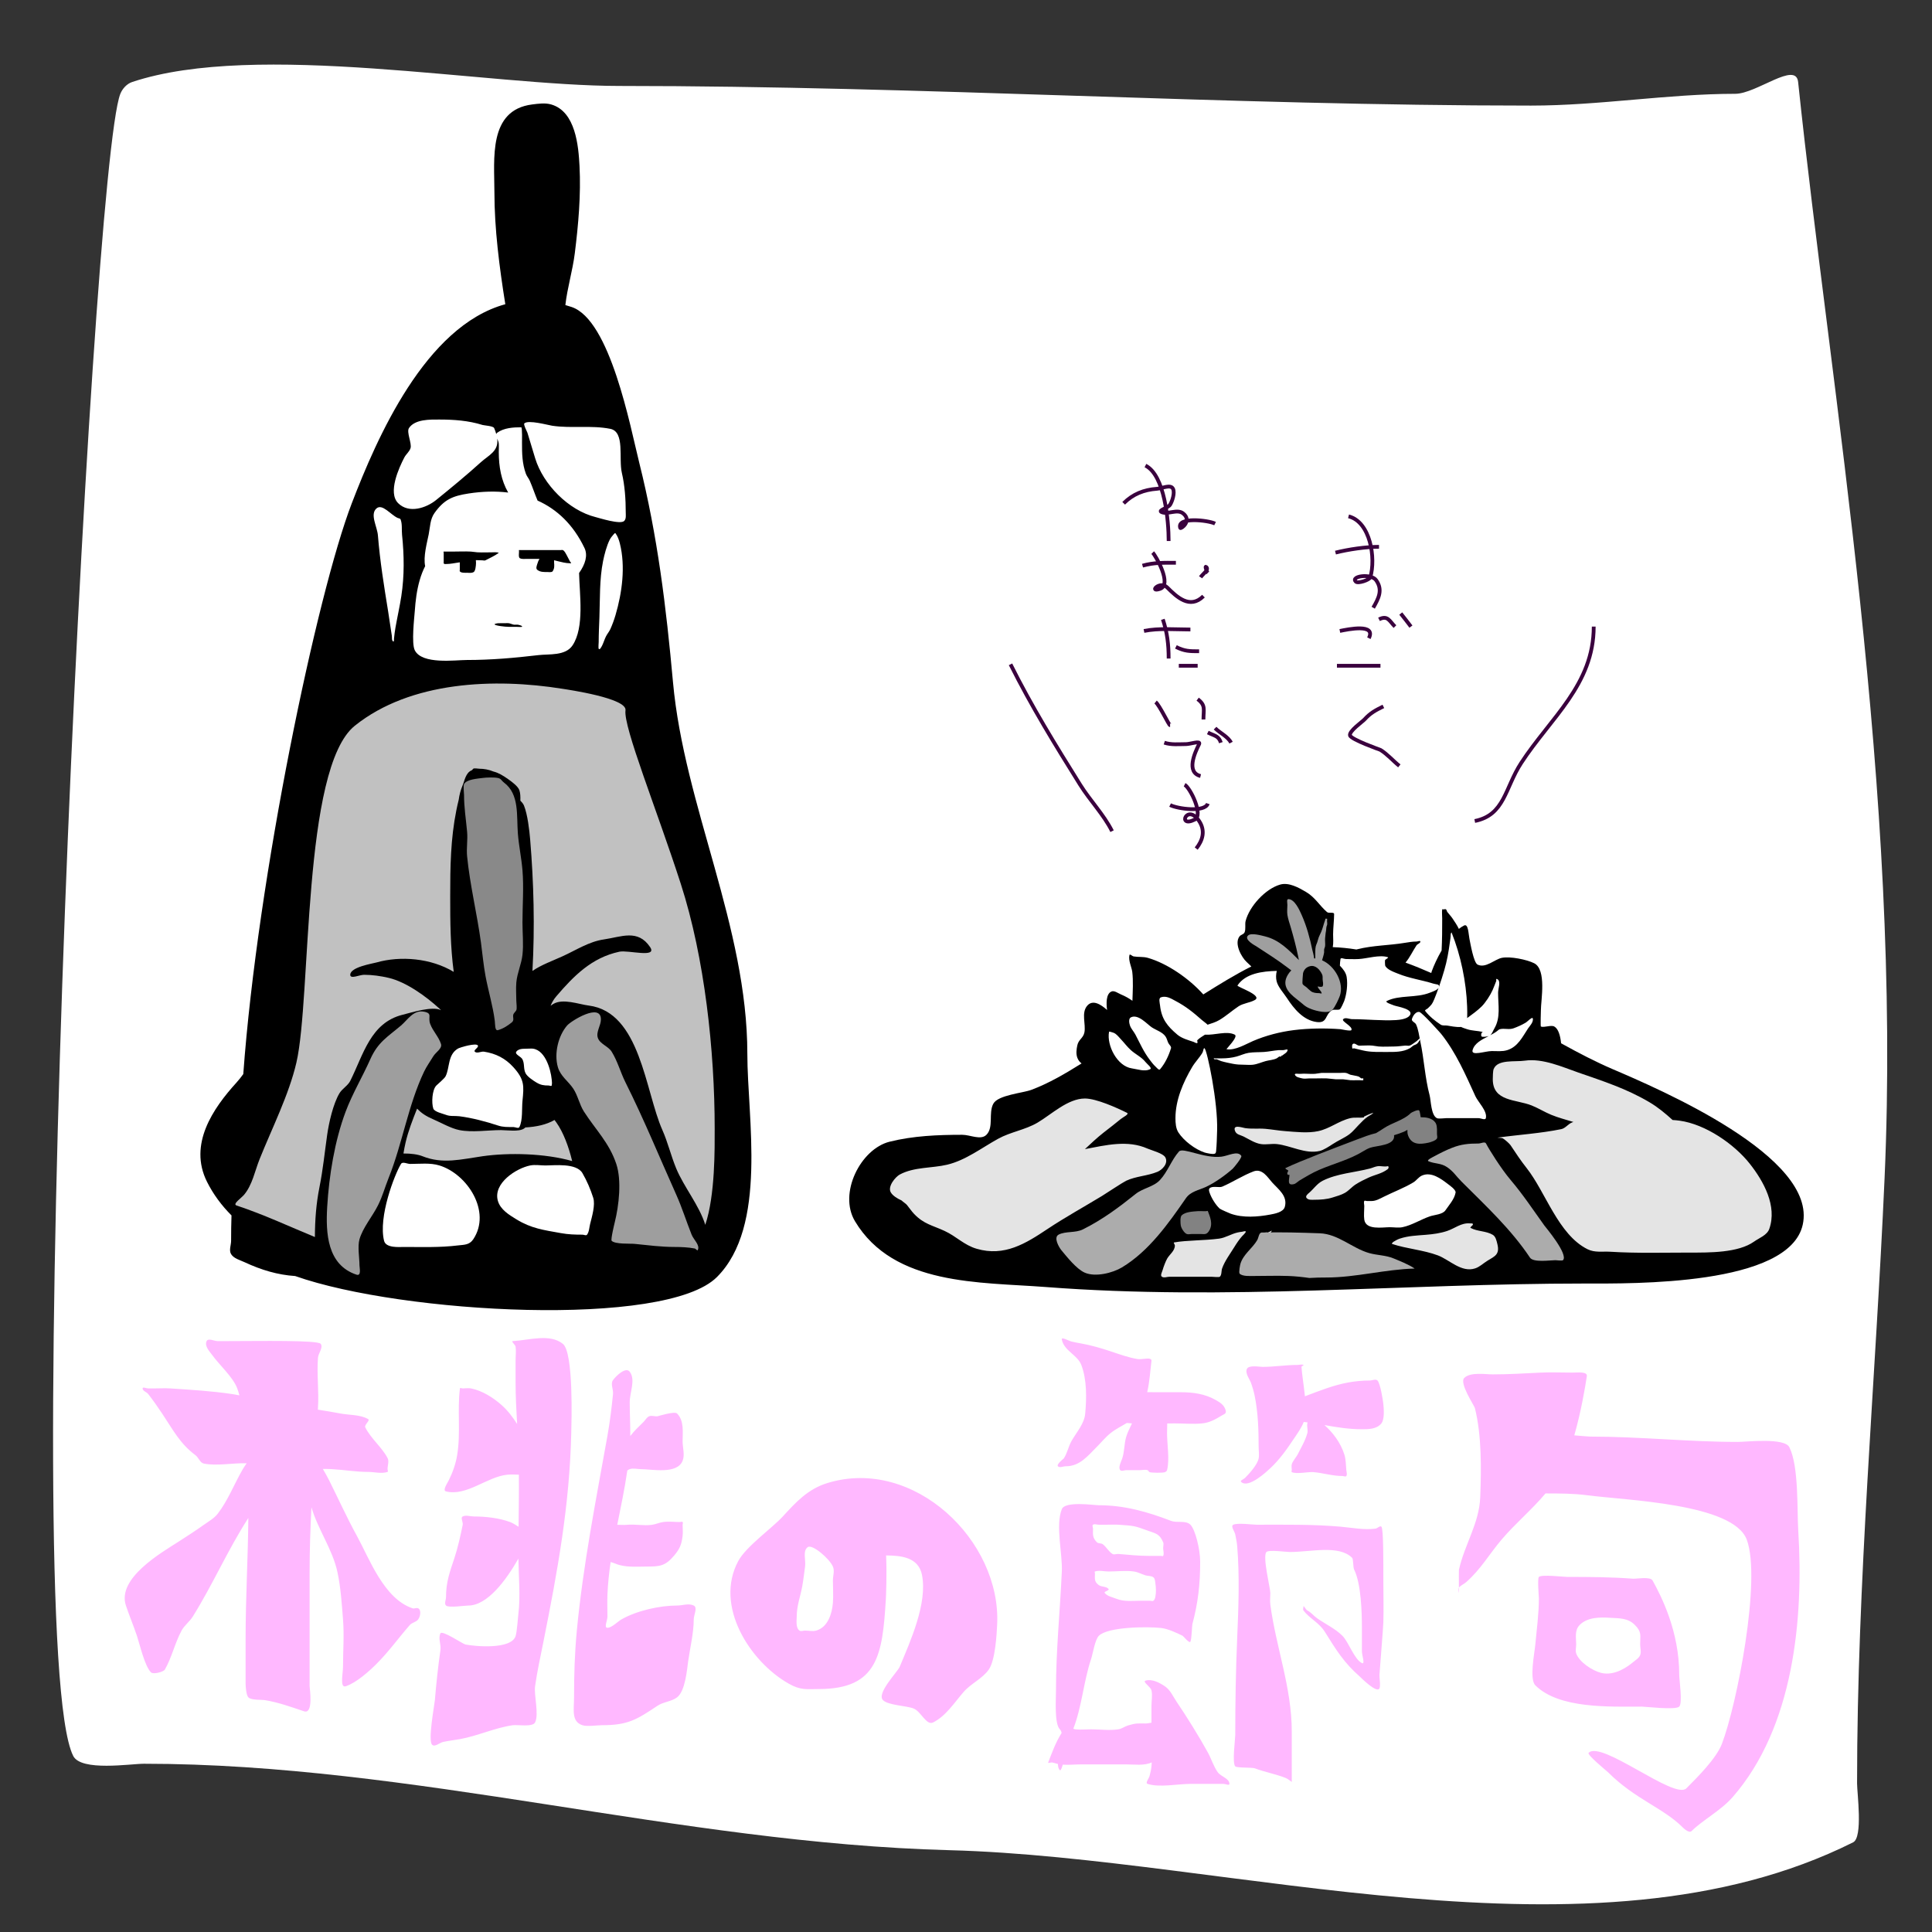
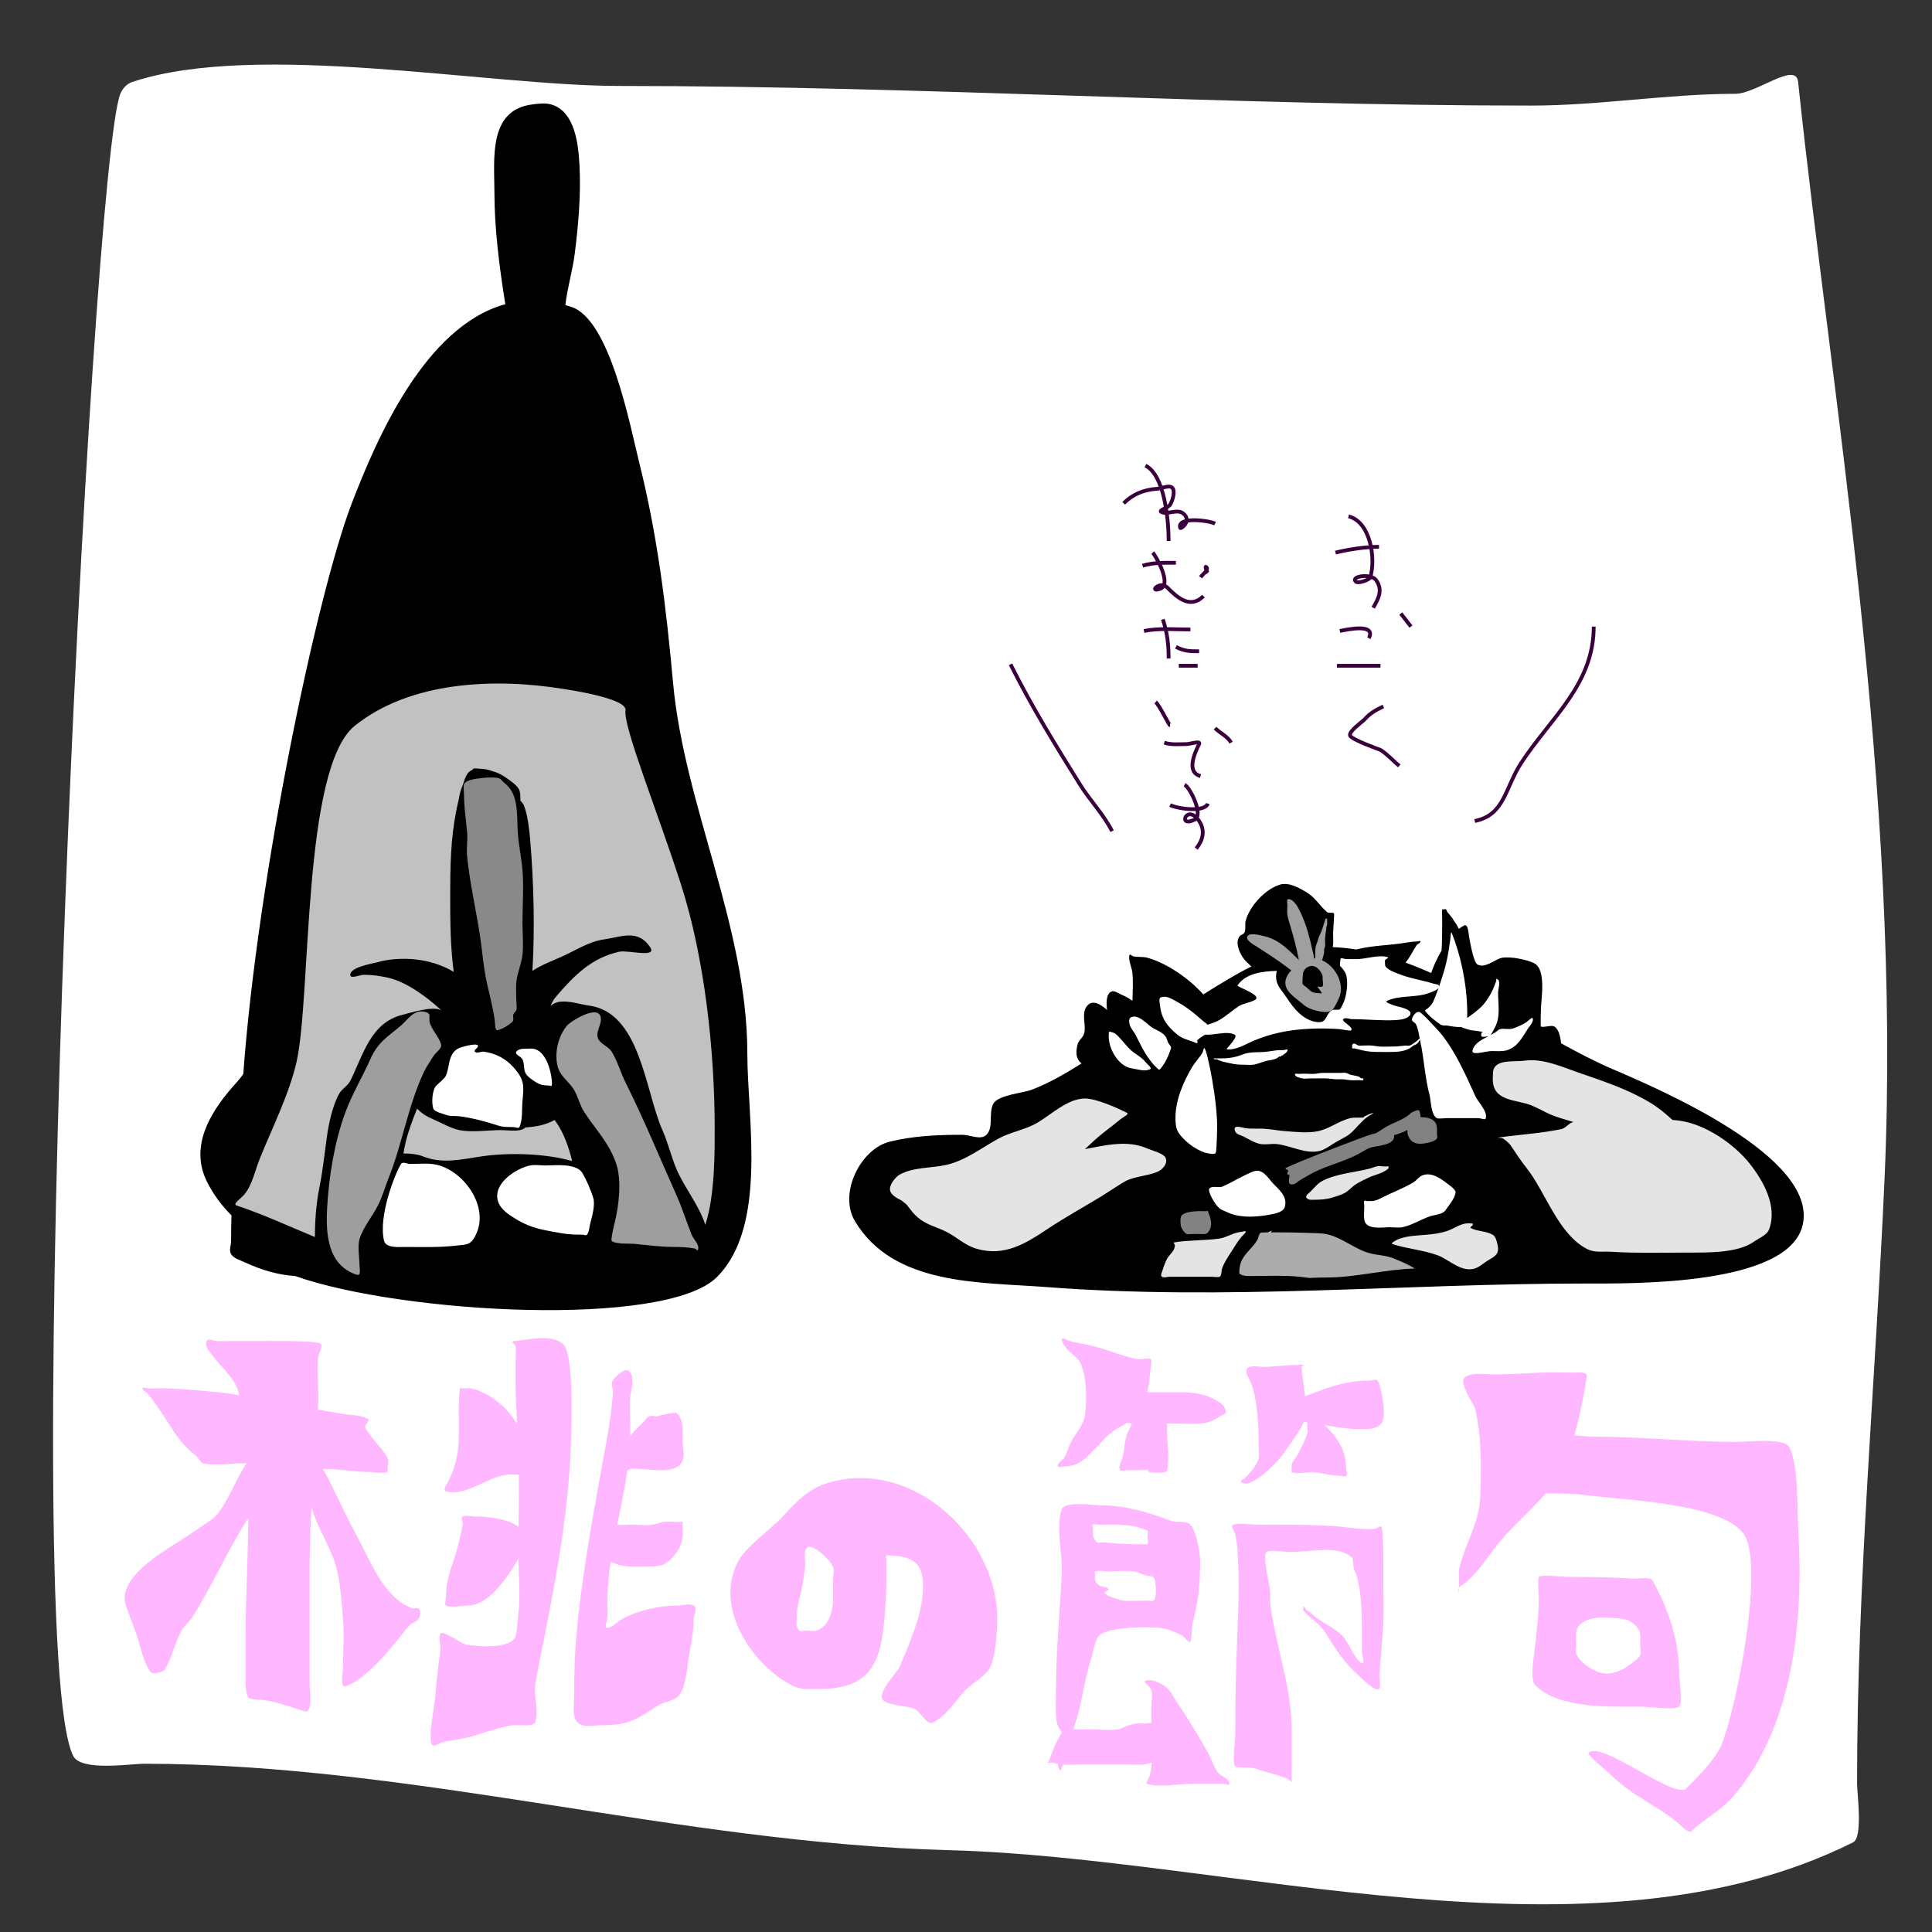
<svg xmlns="http://www.w3.org/2000/svg" version="1.1" width="512" height="512" viewbox="0 0 512 512" style="background-color: rgb(0, 0, 0); background-position: initial initial; background-repeat: initial initial;">
  <rect width="100%" height="100%" fill="#333333" stroke="none" />
  <g id="layer1" fill="none" fill-rule="nonzero" stroke="none" stroke-width="none" stroke-linecap="butt" stroke-linejoin="miter" stroke-miterlimit="10" stroke-dasharray="" stroke-dashoffset="0" font-family="none" font-weight="none" font-size="none" text-anchor="none" style="mix-blend-mode: normal">
    <path d="M476.524,21.736c-0.59,-5.619 -11.01,3.124 -16.661,3.124c-17.89,0 -35.934,3.124 -54.147,3.124c-80.406,0 -160.988,-5.206 -241.58,-5.206c-34.977,0 -96.197,-12.016 -129.12,-1.041c-1.397,0.466 -2.577,1.757 -3.124,3.124c-7.902,19.756 -27.105,411.247 -12.496,440.467c2.093,4.185 15.183,2.083 18.743,2.083c71.216,0 141.722,21.02 213.465,22.908c74.337,1.956 170.232,32.55 239.497,-2.083c2.638,-1.319 1.041,-13.093 1.041,-15.619c0,-53.738 4.905,-106.729 7.289,-160.359c4.564,-102.682 -14.163,-207.26 -22.908,-290.521z" fill="#ffffff" stroke="#000000" stroke-width="0" />
    <path d="M64.473,284.645c3.787,-52.21 19.509,-127.233 28.779,-151.336c6.565,-17.069 19.421,-46.882 40.66,-52.686c-1.566,-9.826 -2.889,-19.932 -2.889,-29.764c0,-8.682 -1.689,-21.715 10.023,-23.179c1.658,-0.207 3.405,-0.459 5.012,0c6.514,1.861 7.245,11.101 7.518,16.288c0.403,7.663 -0.302,15.575 -1.253,23.179c-0.576,4.606 -1.974,9.089 -2.497,13.701c0.546,0.154 1.096,0.323 1.65,0.508c10.232,3.411 15.558,31.777 17.915,41.204c4.897,19.589 7.141,38.247 8.957,58.224c2.983,32.818 19.706,64.772 19.706,98.532c0,17.011 5.423,45.634 -8.062,59.119c-13.544,13.544 -83.359,9.749 -111.765,-0.27c-4.635,-0.306 -8.981,-1.598 -13.429,-3.674c-1.251,-0.584 -2.82,-0.96 -3.552,-2.131c-0.627,-1.004 0,-2.368 0,-3.552c0,-2.277 0.027,-4.495 0.103,-6.707c-2.608,-2.61 -4.827,-5.582 -6.496,-8.921c-4.97,-9.94 1.629,-19.48 7.814,-26.284c0.648,-0.713 1.24,-1.472 1.805,-2.252z M263.246,292.485c1.252,-2.296 7.792,-2.807 10.083,-3.667c4.717,-1.769 9.033,-4.332 13.296,-6.996c-0.463,-0.358 -0.856,-0.801 -1.114,-1.488c-0.393,-1.048 -0.243,-2.266 0,-3.358c0.335,-1.51 1.57,-1.879 1.866,-3.358c0.436,-2.18 -0.894,-5.176 0.746,-7.09c1.46,-1.703 3.599,-0.37 5.263,1.13c-0.229,-1.744 -0.282,-4.18 1.081,-4.862c0.81,-0.405 1.776,0.398 2.612,0.746c1.166,0.486 2.145,1.048 3.025,1.684c0.083,-2.543 0.244,-5.249 -0.039,-7.654c-0.14,-1.186 -1.099,-3.066 -0.746,-4.478c0.095,-0.382 0.731,0.308 1.119,0.373c1.233,0.206 2.53,0.03 3.732,0.373c5.167,1.476 10.961,5.492 14.719,9.696c4.187,-2.627 8.425,-5.251 12.733,-7.41c-0.414,-0.402 -0.835,-0.803 -1.266,-1.201c-1.306,-1.205 -3.342,-4.805 -1.888,-6.744c0.39,-0.52 1.06,-0.501 1.349,-1.079c0.37,-0.74 0.081,-2.214 0.27,-2.967c0.982,-3.926 5.25,-8.591 9.172,-9.711c2.287,-0.653 4.889,0.806 6.744,1.888c2.543,1.483 3.544,3.539 5.665,5.395c0.493,0.431 1.888,-0.115 1.888,0.54c0,1.519 -0.27,3.716 -0.27,5.395c0,1.012 0.128,2.254 -0.09,3.361c2.087,0.076 4.176,0.29 6.265,0.623c0.087,-0.02 0.173,-0.041 0.26,-0.062c4.201,-1.05 8.359,-0.996 12.6,-1.703c1.014,-0.169 2.037,-0.341 3.065,-0.341c0.341,0 1.022,-0.341 1.022,0c0,0.482 -0.754,0.621 -1.022,1.022c-0.998,1.496 -1.754,3.19 -2.905,4.561c2.278,0.827 4.55,1.753 6.815,2.756c0.036,-0.152 0.077,-0.302 0.13,-0.446c0.56,-1.541 1.471,-3.557 2.615,-5.526c0.145,-2.824 0.156,-5.651 0.156,-8.496c0,-0.795 -0.112,-1.597 0,-2.384c0.016,-0.112 0.227,0 0.341,0c0.227,0 0.521,-0.161 0.681,0c0.179,0.179 0.188,0.478 0.341,0.681c0.436,0.581 0.959,1.098 1.362,1.703c0.534,0.801 1.239,1.801 1.691,2.779c0.453,-0.36 0.915,-0.664 1.384,-0.898c1.147,-0.573 1.16,2.317 1.428,3.571c0.232,1.083 1.093,6.26 2.143,6.785c2.134,1.067 4.551,-1.41 6.428,-1.785c2.214,-0.443 6.595,0.441 8.57,1.428c3.344,1.672 1.785,9.815 1.785,12.498c0,0.038 -0.139,4.239 0,4.285c0.967,0.322 2.701,-0.497 3.571,0c1.032,0.59 1.57,2.32 1.786,4.432c4.662,2.582 9.212,4.944 13.62,6.833c12.284,5.265 54.421,23.225 50.415,41.249c-3.607,16.232 -45.174,15.583 -57.748,15.583c-48.131,0 -94.908,4.616 -142.996,0.917c-17.3,-1.331 -40.147,-0.303 -50.415,-17.416c-4.452,-7.419 1.49,-19.164 9.166,-21.083c6.253,-1.563 12.804,-1.833 19.249,-1.833c2.139,0 4.904,1.512 6.416,0c1.992,-1.992 0.484,-5.777 1.833,-8.25z" fill="#000000" stroke="#000000" stroke-width="0" />
-     <path d="M130.949,113.44c-0.249,-0.57 -2.637,-0.683 -3.077,-0.821c-3.737,-1.168 -7.579,-1.436 -11.489,-1.436c-2.35,0 -6.411,-0.129 -8.001,2.257c-0.717,1.075 0.811,4.081 0.41,5.334c-0.301,0.939 -1.185,1.588 -1.641,2.462c-1.401,2.686 -4.443,9.303 -1.641,12.105c2.869,2.869 7.497,1.248 10.053,-0.821c4.053,-3.281 8.067,-6.585 11.899,-10.053c1.985,-1.796 4.734,-2.89 4.308,-6.155c-0.003,-0.025 -0.007,-0.05 -0.01,-0.076c0.179,0.446 0.389,0.908 0.421,1.307c0.06,0.75 0,1.505 0,2.257c0,3.883 0.652,7.531 2.493,10.732c-3.337,-0.416 -6.866,-0.31 -10.488,0.247c-4.199,0.646 -6.468,1.572 -9.031,5.161c-1.201,1.681 -1.153,3.699 -1.548,5.677c-0.467,2.333 -1.463,5.87 -0.936,8.422c-0.571,1.106 -1.06,2.35 -1.459,3.746c-0.776,2.715 -1.092,5.376 -1.293,8.19c-0.127,1.774 -0.919,8.508 0,10.345c1.924,3.849 10.719,2.586 13.794,2.586c6.419,0 12.596,-0.544 18.966,-1.293c2.841,-0.334 7.161,0.25 9.052,-2.586c3.2,-4.8 1.841,-13.595 1.731,-19.174c1.647,-2.323 2.37,-4.663 1.432,-6.624c-2.967,-6.203 -7.284,-10.269 -12.431,-12.573c-0.744,-1.744 -1.329,-3.573 -2.075,-5.266c-0.284,-0.644 -0.787,-1.184 -1.026,-1.846c-0.988,-2.744 -1.026,-5.351 -1.026,-8.207c0,-0.099 0.102,-4.103 -0.205,-4.103c-2.173,0 -4.6,0.161 -6.36,1.436c-0.14,0.101 -0.219,0.227 -0.255,0.371c-0.147,-0.548 -0.34,-1.085 -0.566,-1.602z M161.724,113.645c-5.013,-1.003 -10.329,-0.062 -15.387,-0.821c-1.11,-0.166 -6.367,-1.634 -7.386,-0.615c-0.287,0.287 0.774,2.303 0.821,2.462c0.671,2.28 1.361,4.503 2.052,6.77c2.106,6.92 8.827,13.799 16.003,15.592c0.981,0.245 6.577,2.04 7.591,1.026c0.569,-0.569 0.41,-1.553 0.41,-2.257c0,-3.442 -0.241,-7.105 -1.026,-10.463c-0.902,-3.861 0.875,-10.904 -3.077,-11.694z M99.766,134.741c-1.788,1.59 0.197,4.783 0.387,7.168c0.542,6.779 1.621,13.446 2.712,20.147c0.346,2.127 0.614,4.266 0.969,6.393c0.088,0.525 -0.089,1.312 0.387,1.55c0.238,0.119 0.167,-0.51 0.194,-0.775c0.097,-0.972 0.218,-1.944 0.387,-2.906c0.491,-2.782 1.119,-5.532 1.55,-8.33c0.834,-5.422 0.757,-10.826 0.194,-16.273c-0.14,-1.355 0.102,-2.797 -0.387,-4.068c-0.104,-0.27 -0.512,-0.268 -0.775,-0.387c-1.868,-0.849 -4.084,-3.882 -5.618,-2.518z M163.113,141.327c-0.14,-0.186 -0.426,0.213 -0.581,0.387c-0.369,0.415 -0.72,0.859 -0.969,1.356c-0.801,1.602 -1.401,3.907 -1.743,5.618c-0.983,4.913 -0.791,9.944 -0.969,14.917c-0.079,2.201 -0.194,4.378 -0.194,6.587c0,0.076 -0.122,1.5 0,1.743c0.058,0.116 0.307,0.101 0.387,0c0.235,-0.294 0.421,-0.628 0.581,-0.969c0.357,-0.76 0.593,-1.574 0.969,-2.325c0.337,-0.674 0.854,-1.25 1.162,-1.937c0.535,-1.193 0.986,-2.427 1.356,-3.681c1.751,-5.928 2.686,-12.891 1.162,-18.985c-0.239,-0.954 -0.572,-1.925 -1.162,-2.712z M128.63,148.495c-0.229,0.12 -0.517,0 -0.775,0c-0.582,0 -1.168,-0.062 -1.748,-0.046c0.002,0.016 0.003,0.031 0.004,0.046c0.045,0.45 0.06,0.908 0,1.356c-0.07,0.528 -0.113,1.093 -0.387,1.55c-0.336,0.561 -1.539,0.387 -1.937,0.387c-0.455,0 -1.62,0.089 -1.937,-0.387c-0.072,-0.107 0,-0.258 0,-0.387c0,-0.387 0,-0.775 0,-1.162c0,-0.392 -0.012,-0.612 0.003,-0.83c-0.13,0.019 -0.26,0.037 -0.391,0.055c-1.071,0.143 -2.029,0.387 -3.1,0.387c-0.21,0 -0.674,0.108 -0.775,-0.194c-0.041,-0.123 0,-0.258 0,-0.387c0,-0.581 0,-1.162 0,-1.743c0,-0.194 0,-0.387 0,-0.581c0,-0.129 -0.091,-0.296 0,-0.387c0.046,-0.046 0.129,0 0.194,0c0.194,0 0.387,0 0.581,0c0.581,0 1.162,0 1.743,0c1.539,0 3.114,-0.081 4.649,0c0.584,0.031 1.16,0.161 1.743,0.194c1.407,0.078 2.851,0 4.262,0c0.258,0 0.519,-0.037 0.775,0c0.202,0.029 0.746,0.073 0.581,0.194c-1.072,0.786 -2.31,1.318 -3.487,1.937z M151.102,148.882c0.028,0.048 0.344,0.238 0.194,0.387c-0.046,0.046 -0.129,0 -0.194,0c-0.585,0 -1.17,-0.079 -1.743,-0.194c-0.844,-0.169 -1.683,-0.402 -2.526,-0.604c0.021,0.194 -0.007,0.42 0.008,0.604c0.073,0.873 0.112,1.576 -0.387,2.325c-0.225,0.338 -1.251,0.194 -1.356,0.194c-0.928,0 -1.929,0.045 -2.712,-0.581c-0.466,-0.373 -0.118,-1.136 0,-1.55c0.139,-0.486 0.325,-0.947 0.593,-1.356c-1.102,0 -2.203,0 -3.305,0c-0.586,0 -1.407,0.125 -1.937,-0.194c-0.371,-0.223 -0.194,-1.457 -0.194,-1.743c0,-0.129 -0.058,-0.272 0,-0.387c0.029,-0.058 0.129,0 0.194,0c0.129,0 0.258,0 0.387,0c0.969,0 1.937,0 2.906,0c2.131,0 4.262,0 6.393,0c0.387,0 0.775,0 1.162,0c0.194,0 0.408,-0.087 0.581,0c0.245,0.123 0.436,0.349 0.581,0.581c0.505,0.808 0.883,1.691 1.356,2.518z M131.149,165.349c0.733,-0.244 1.023,-0.194 1.743,-0.194c0.323,0 0.646,0 0.969,0c0.323,0 0.65,-0.053 0.969,0c0.464,0.077 0.892,0.31 1.356,0.387c0.318,0.053 0.648,-0.036 0.969,0c0.265,0.029 0.522,0.11 0.775,0.194c0.137,0.046 0.285,0.092 0.387,0.194c0.046,0.046 0.064,0.185 0,0.194c-0.447,0.064 -0.904,0 -1.356,0c-1.688,0 -2.53,0.054 -4.262,-0.194c-1.96,-0.28 -1.636,-0.552 -1.55,-0.581z" fill="#ffffff" stroke="#000000" stroke-width="0" />
    <path d="M165.764,188.239c0.446,-3.208 -15.208,-5.465 -16.708,-5.705c-17.959,-2.873 -40.224,-2.051 -55.013,9.78c-14.022,11.218 -11.494,71.949 -15.485,89.244c-1.964,8.512 -6.516,17.511 -9.78,25.673c-1.23,3.076 -1.899,6.761 -4.075,9.373c-0.748,0.898 -3.146,2.483 -2.038,2.853c7.516,2.505 14.073,5.62 20.784,8.369c0.024,-4.544 0.328,-8.796 1.221,-13.259c0.937,-4.684 1.368,-9.168 2.038,-13.855c0.449,-3.141 1.572,-8.189 3.26,-11.003c0.711,-1.184 2.227,-2.008 2.853,-3.26c3.503,-7.006 5.374,-15.403 13.855,-17.523c2.392,-0.598 7.895,-2.369 10.188,-1.223c0.01,0.005 0.019,0.01 0.029,0.015c-0.141,-0.144 -0.286,-0.284 -0.436,-0.422c-3.539,-3.244 -8.813,-7.06 -13.448,-8.15c-2.087,-0.491 -4.381,-0.815 -6.52,-0.815c-1.223,0 -3.668,1.223 -3.668,0c0,-2.041 5.831,-2.947 6.928,-3.26c6.385,-1.824 14.472,-1.153 20.493,2.489c-0.89,-6.694 -0.933,-13.165 -0.933,-20.011c0,-7.888 0.1,-15.172 1.63,-22.82c0.174,-0.87 0.38,-1.818 0.628,-2.791c0.174,-1.263 0.477,-2.505 1.002,-3.73c0.575,-1.341 0.834,-3.43 2.445,-4.075c0.014,-0.006 0.029,-0.011 0.043,-0.017c0.118,-0.136 0.24,-0.266 0.364,-0.391c0.212,-0.212 1.285,0 1.63,0c1.169,0 2.516,0.229 3.713,0.738c1.334,0.344 2.46,0.993 4.03,2.114c0.836,0.597 2.508,1.819 2.853,2.853c0.247,0.742 0.29,1.729 0.254,2.767c0.413,0.403 0.776,0.826 0.968,1.308c0.942,2.356 1.42,6.446 1.63,8.965c0.957,11.48 1.257,23.261 0.603,34.842c2.349,-1.611 5.183,-2.612 7.955,-3.872c3.661,-1.664 7.05,-3.918 11.003,-4.483c4.553,-0.65 8.985,-2.823 12.225,2.038c1.996,2.994 -5.814,0.722 -8.15,1.223c-7.351,1.575 -12.092,6.432 -16.708,11.818c-0.653,0.762 -1.147,1.605 -1.519,2.505c0.221,-0.162 0.455,-0.318 0.704,-0.468c2.574,-1.545 6.794,0.085 9.373,0.408c13.756,1.719 14.969,22.678 19.56,33.008c1.465,3.297 2.275,6.844 3.668,10.188c2.056,4.933 6.093,9.755 7.695,14.92c2.653,-7.888 2.493,-20.353 2.493,-25.516c0,-20.56 -2.643,-45.195 -8.965,-64.794c-6.354,-19.696 -15.279,-41.666 -14.67,-46.048z M110.529,293.805c-1.169,2.939 -2.348,5.952 -3.038,8.943c-0.223,0.965 -0.412,1.946 -0.573,2.939c2.001,-0.018 3.827,0.237 5.056,0.728c5.378,2.151 10.263,0.804 15.893,0c6.981,-0.997 16.581,-0.772 23.763,1.279c-0.913,-3.776 -2.329,-7.62 -4.203,-10.244c-0.157,-0.22 -0.316,-0.435 -0.478,-0.646c-2.146,1.258 -4.846,1.819 -7.707,1.979c-0.115,0.108 -0.239,0.207 -0.373,0.297c-1.38,0.92 -4.533,0.408 -6.113,0.408c-3.457,0 -7.623,0.676 -11.003,0c-2.286,-0.457 -4.845,-1.96 -6.928,-2.853c-1.998,-0.856 -3.14,-1.653 -4.297,-2.83z" fill="#c1c1c1" stroke="#000000" stroke-width="0" />
    <path d="M159.244,270.148c0,-4.503 -7.912,0.401 -8.965,1.63c-2.342,2.733 -3.474,7.402 -2.445,11.003c0.693,2.427 2.763,3.738 4.075,5.705c1.247,1.871 1.637,4.221 2.853,6.113c3.087,4.802 6.688,8.245 8.558,13.855c1.46,4.378 0.703,11.043 -0.408,15.485c-0.063,0.252 -1.119,4.587 -0.815,4.89c0.954,0.954 4.89,0.693 6.113,0.815c3.597,0.36 6.94,0.815 10.595,0.815c1.668,0 3.669,0.082 5.298,0.408c0.298,0.06 0.679,0.679 0.815,0.408c0.654,-1.309 -1.087,-2.717 -1.63,-4.075c-1.405,-3.513 -2.527,-7.142 -4.075,-10.595c-4.492,-10.021 -8.521,-19.895 -13.448,-29.748c-1.332,-2.665 -2.096,-5.619 -3.668,-8.15c-0.912,-1.469 -3.121,-2.027 -3.668,-3.668c-0.523,-1.568 0.815,-3.238 0.815,-4.89z M114.011,271.37c-0.694,-1.884 0.716,-2.791 -1.63,-3.26c-2.818,-0.564 -4.34,2.168 -6.113,3.668c-3.615,3.059 -6.114,4.384 -8.15,8.965c-2.048,4.607 -4.746,9.124 -6.52,13.855c-2.915,7.773 -4.405,17.013 -4.89,25.265c-0.408,6.94 0.01,15.353 7.743,17.93c1.381,0.46 0.815,-1.745 0.815,-2.445c0,-1.979 -0.55,-5.001 0,-6.928c0.88,-3.08 3.456,-6.096 4.89,-8.965c1.262,-2.523 1.772,-4.633 2.853,-7.335c3.64,-9.099 5.166,-19.283 9.373,-28.118c0.681,-1.43 1.63,-2.717 2.445,-4.075c0.659,-1.099 2.42,-2.037 2.038,-3.26c-0.598,-1.914 -2.159,-3.416 -2.853,-5.298z" fill="#9e9e9e" stroke="#000000" stroke-width="0" />
    <path d="M126.644,277.075c-0.395,-0.789 -4.737,0.479 -5.298,0.815c-2.74,1.644 -2.112,5.038 -3.26,7.335c-0.297,0.594 -2.028,2.028 -2.445,2.445c-1.129,1.129 -1.321,4.594 -0.815,6.113c0.292,0.875 2.581,1.359 3.26,1.63c1.281,0.512 2.323,0.239 3.668,0.408c3.249,0.406 7.125,1.424 10.188,2.445c1.402,0.467 2.613,0.408 4.075,0.408c0.543,0 1.387,0.486 1.63,0c0.92,-1.841 0.612,-4.901 0.815,-6.928c0.399,-3.988 0.567,-5.652 -2.445,-8.965c-2.099,-2.308 -4.619,-3.594 -7.743,-4.075c-0.806,-0.124 -1.869,0.576 -2.445,0c-0.43,-0.43 1.087,-1.087 0.815,-1.63z M136.831,278.705c-0.506,0.708 1.241,1.26 1.63,2.038c0.604,1.208 0.211,2.46 0.815,3.668c0.458,0.915 2.032,1.952 2.853,2.445c1.157,0.694 1.946,0.815 3.26,0.815c0.272,0 0.749,0.264 0.815,0c0.132,-0.527 0.054,-1.089 0,-1.63c-0.274,-2.743 -1.867,-8.445 -5.705,-8.15c-1.249,0.096 -2.94,-0.204 -3.668,0.815z" fill="#ffffff" stroke="#000000" stroke-width="0" />
    <path d="M131.941,273c-0.829,0.226 -0.708,-1.593 -0.815,-2.445c-0.493,-3.943 -1.712,-7.91 -2.445,-11.818c-0.556,-2.964 -0.815,-5.977 -1.223,-8.965c-1.037,-7.606 -2.9,-15.143 -3.668,-22.82c-0.215,-2.152 0.196,-4.366 0,-6.52c-0.303,-3.33 -0.815,-6.411 -0.815,-9.78c0,-0.463 -0.234,-2.384 0,-2.853c0.645,-1.29 3.716,-1.462 4.89,-1.63c1.003,-0.143 3.045,-0.206 4.075,0c0.897,0.179 0.932,0.699 1.63,1.223c4.115,3.087 3.305,8.74 3.668,13.448c0.251,3.264 0.951,6.517 1.223,9.78c0.38,4.558 0,9.278 0,13.855c0,2.805 0.309,5.773 0,8.558c-0.275,2.473 -1.4,4.805 -1.63,7.335c-0.145,1.592 0,3.287 0,4.89c0,0.384 0.217,2.01 0,2.445c-0.219,0.438 -0.696,0.747 -0.815,1.223c-0.174,0.698 0.362,1.422 -0.408,2.038c-1.092,0.874 -2.318,1.67 -3.668,2.038z" fill="#898989" stroke="#000000" stroke-width="0" />
    <path d="M106.268,308.453c0.424,-0.696 1.63,0 2.445,0c2.534,0 5.288,-0.348 7.743,0.408c7.412,2.28 13.841,12.247 8.965,19.56c-1.044,1.566 -2.481,1.431 -4.075,1.63c-4.699,0.587 -9.492,0.408 -14.263,0.408c-1.251,0 -4.803,0.35 -5.298,-1.63c-1.573,-6.292 2.763,-17.55 4.483,-20.375z M157.207,317.418c0.608,1.911 -0.345,5.047 -0.815,6.928c-0.24,0.959 -0.24,2.048 -0.815,2.853c-0.237,0.332 -0.815,0 -1.223,0c-1.982,0 -3.744,-0.051 -5.705,-0.408c-4.553,-0.828 -7.816,-1.205 -11.818,-3.668c-1.911,-1.176 -4.223,-2.554 -4.89,-4.89c-1.332,-4.662 4.872,-8.635 8.558,-9.373c1.332,-0.266 2.717,0 4.075,0c2.267,0 8.182,-0.723 9.78,2.038c1.189,2.053 2.133,4.26 2.853,6.52z" fill="#ffffff" stroke="#000000" stroke-width="0" />
    <path d="M338.351,257.298c-3.857,0.089 -8.275,0.667 -10.404,3.859c-0.244,0.366 6.816,2.625 4.588,3.863c-1.359,0.755 -3.053,0.828 -4.346,1.69c-1.728,1.152 -3.28,2.569 -5.071,3.622c-0.973,0.572 -2.047,0.881 -3.096,1.228c-0.447,-0.458 -1.01,-0.803 -1.492,-1.228c-2.342,-2.067 -4.253,-3.615 -7.002,-5.071c-1.17,-0.62 -2.419,-1.447 -3.863,-0.966c-0.691,0.23 -0.322,1.449 -0.241,2.173c0.396,3.563 1.894,5.447 4.588,7.727c1.175,0.994 2.924,1.457 4.346,1.932c0.077,0.026 0.794,0.499 0.966,0.241c0.134,-0.201 -0.171,-0.554 0,-0.724c0.575,-0.575 1.309,-0.984 1.994,-1.439c2.662,0.162 5.76,-1.083 7.906,-0.01c1.05,0.525 -2.349,3.834 -2.173,3.863c2.288,0.381 5.084,-1.351 7.002,-2.173c3.424,-1.467 7.141,-2.432 10.866,-2.898c3.886,-0.486 8.398,-0.543 12.314,-0.241c0.165,0.013 2.721,0.594 2.898,0.241c0.486,-0.973 -2.756,-2.315 -2.173,-2.898c0.569,-0.569 1.61,0 2.415,0c3.834,0 7.775,0.466 11.59,0.241c0.972,-0.057 2.932,-0.287 3.622,-1.207c1.283,-1.711 -3.386,-2.369 -4.105,-2.656c-0.705,-0.282 -2.611,-0.868 -1.932,-1.207c3.245,-1.623 7.766,-0.74 11.349,-2.173c0.416,-0.166 1.952,-0.661 2.339,-1.277c-0.355,1.002 -0.731,1.995 -1.132,2.968c-0.596,1.447 -0.791,1.515 -1.69,2.415c-0.241,0.241 -0.934,0.455 -0.724,0.724c1.12,1.44 2.587,2.61 4.105,3.622c0.474,0.316 1.126,0.166 1.69,0.241c0.751,0.1 2.438,0.502 3.71,0.367c0.498,0.254 1.128,0.44 1.603,0.599c1.344,0.448 2.787,0.395 4.105,0.724c0.11,0.028 -0.191,0.14 -0.241,0.241c-0.144,0.288 -0.228,0.738 0,0.966c0.196,0.196 1.291,0.054 1.861,-0.112c-1.853,0.958 -3.769,1.878 -4.275,3.734c-0.445,1.633 3.379,0.241 5.071,0.241c1.371,0 2.796,0.165 4.105,-0.241c2.846,-0.883 4.059,-3.554 5.554,-5.795c0.328,-0.492 1.528,-1.695 1.207,-2.656c-0.08,-0.241 -0.517,0.094 -0.724,0.241c-0.419,0.3 -0.762,0.706 -1.207,0.966c-0.995,0.581 -2.056,1.055 -3.139,1.449c-1.225,0.445 -2.426,-0.058 -3.622,0.241c-0.282,0.07 -0.494,0.306 -0.724,0.483c-0.545,0.418 -1.178,0.777 -1.833,1.123c0.522,-0.481 0.748,-1.229 1.109,-1.847c1.678,-2.876 0.966,-6.171 0.966,-9.417c0,-1.21 0.841,-3.081 -0.241,-3.622c-0.429,-0.215 -0.188,0.349 -0.241,0.483c-0.322,0.805 -0.618,1.62 -0.966,2.415c-0.587,1.342 -1.879,3.328 -2.898,4.346c-1.035,1.035 -2.547,2.144 -3.85,3.088c0.04,-1.028 0.024,-2.059 -0.013,-3.088c-0.232,-6.498 -1.684,-13.506 -4.105,-19.558c-0.067,-0.167 -0.241,0.303 -0.241,0.483c0,0.729 -0.145,1.451 -0.241,2.173c-0.335,2.51 -0.738,4.807 -1.449,7.244c-0.435,1.493 -0.907,2.995 -1.425,4.477c0.136,-0.782 -0.628,-0.591 -1.472,-0.855c-3.119,-0.975 -6.387,-1.408 -9.417,-2.656c-0.733,-0.302 -3.005,-1.048 -3.38,-2.173c-0.042,-0.126 -0.082,-1.367 0,-1.449c0.241,-0.241 1.048,-0.616 0.724,-0.724c-2.194,-0.731 -5.487,0.365 -7.727,0.483c-1.125,0.059 -2.254,0 -3.38,0c-0.483,0 -1.369,-0.476 -1.449,0c-0.097,0.584 -0.14,1.174 -0.157,1.766c0.861,0.869 1.612,1.855 1.796,2.992c0.319,1.976 0.009,4.468 -0.649,6.358c-0.079,0.226 -0.874,2.066 -1.168,2.206c-0.63,0.3 -1.478,-0.099 -2.076,0.26c-1.938,1.163 -1.131,3.476 -4.023,3.114c-3.579,-0.447 -6.097,-3.57 -7.915,-6.358c-0.843,-1.293 -2.351,-2.917 -2.725,-4.412c-0.226,-0.904 -0.189,-1.851 0.036,-2.783z M310.321,277.818c0.16,-0.516 -0.498,-0.959 -0.724,-1.449c-0.257,-0.557 -0.375,-1.186 -0.724,-1.69c-0.826,-1.193 -2.404,-1.626 -3.622,-2.415c-1.197,-0.775 -3.594,-3.636 -5.554,-2.656c-0.652,0.326 -0.484,1.486 -0.241,2.173c0.312,0.885 1.013,1.583 1.449,2.415c1.284,2.451 2.16,4.533 3.863,6.761c0.451,0.589 0.9,1.191 1.449,1.69c0.347,0.316 0.903,1.082 1.207,0.724c1.352,-1.591 2.279,-3.559 2.898,-5.554z M304.768,283.372c0.688,-0.321 -0.738,-1.335 -1.207,-1.932c-1.025,-1.305 -2.633,-2.026 -3.863,-3.139c-0.972,-0.879 -1.756,-1.945 -2.656,-2.898c-0.469,-0.497 -0.896,-1.047 -1.449,-1.449c-0.351,-0.255 -0.791,-0.364 -1.207,-0.483c-0.155,-0.044 -0.454,-0.158 -0.483,0c-0.647,3.558 2.152,9.083 6.036,9.658c1.594,0.236 3.369,0.923 4.829,0.241z M341.228,278.301c0.066,-0.397 -0.805,0 -1.207,0c-0.402,0 -0.806,-0.031 -1.207,0c-1.294,0.1 -2.568,0.397 -3.863,0.483c-1.368,0.091 -2.753,0.016 -4.105,0.241c-1.08,0.18 -2.083,0.678 -3.139,0.966c-1.224,0.334 -2.599,0.483 -3.863,0.483c-0.483,0 -0.966,0 -1.449,0c-0.161,0 -0.322,0 -0.483,0c-0.08,0 -0.241,-0.08 -0.241,0c0,0.374 0.63,0.215 0.724,0.241c0.417,0.119 0.792,0.358 1.207,0.483c0.993,0.298 2.121,0.521 3.139,0.724c0.95,0.19 1.928,0.241 2.898,0.241c0.805,0 1.616,0.1 2.415,0c1.15,-0.144 2.276,-0.665 3.38,-0.966c0.934,-0.255 2.014,-0.282 2.898,-0.724c0.26,-0.13 0.455,-0.375 0.724,-0.483c0.149,-0.06 0.339,0.072 0.483,0c0.072,-0.036 -0.057,-0.185 0,-0.241c0.057,-0.057 0.18,0.052 0.241,0c0.519,-0.444 1.336,-0.775 1.449,-1.449z M358.372,277.818c0.032,0.158 0.325,-0.032 0.483,0c1.058,0.212 2.058,0.544 3.139,0.724c1.856,0.309 3.674,0.241 5.554,0.241c2.037,0 4.184,0.063 6.036,-0.966c0.352,-0.195 0.625,-0.511 0.966,-0.724c0.305,-0.191 0.693,-0.249 0.966,-0.483c0.306,-0.262 0.525,-0.616 0.724,-0.966c0.126,-0.221 0.18,-0.477 0.241,-0.724c-0.126,0.189 -0.322,0.322 -0.483,0.483c-0.364,0.364 -0.77,0.693 -1.207,0.966c-0.398,0.249 -0.758,0.59 -1.207,0.724c-0.385,0.116 -0.806,-0.033 -1.207,0c-0.966,0.08 -1.928,0.241 -2.898,0.241c-1.353,0 -2.757,0.104 -4.105,0c-0.567,-0.044 -1.123,-0.19 -1.69,-0.241c-0.944,-0.086 -1.949,0 -2.898,0c-0.241,0 -0.489,0.052 -0.724,0c-0.497,-0.11 -0.981,-0.683 -1.449,-0.483c-0.377,0.162 -0.322,0.805 -0.241,1.207z M345.091,285.786c0.625,0.156 1.288,0 1.932,0c0.644,0 1.288,0 1.932,0c0.885,0 1.772,-0.042 2.656,0c0.808,0.038 1.607,0.197 2.415,0.241c0.643,0.036 1.289,-0.04 1.932,0c0.648,0.04 1.284,0.198 1.932,0.241c0.562,0.037 1.127,0 1.69,0c0.241,0 0.483,0 0.724,0c0.322,0 0.653,0.078 0.966,0c0.078,-0.02 0,-0.161 0,-0.241c0,-0.08 0.072,-0.205 0,-0.241c-0.144,-0.072 -0.333,0.06 -0.483,0c-0.269,-0.108 -0.458,-0.369 -0.724,-0.483c-0.434,-0.186 -1.791,-0.368 -2.173,-0.483c-0.415,-0.125 -0.78,-0.412 -1.207,-0.483c-0.556,-0.093 -1.127,0 -1.69,0c-1.207,0 -2.415,0 -3.622,0c-0.402,0 -0.806,-0.033 -1.207,0c-0.567,0.047 -1.123,0.201 -1.69,0.241c-1.275,0.091 -2.591,-0.127 -3.863,0c-0.487,0.049 -1.631,-0.213 -1.449,0.241c0.267,0.668 1.233,0.791 1.932,0.966z M376.481,274.921c0.045,-0.067 0,-0.241 0,-0.241c0,0 0.02,0.163 0,0.241z" fill="#ffffff" stroke="#000000" stroke-width="0" />
    <path d="M355.055,263.973c1.222,-3.462 -1.254,-7.982 -4.693,-9.484c0.194,-0.682 0.436,-1.381 0.541,-2.064c0.039,-0.257 -0.039,-0.522 0,-0.779c0.048,-0.311 0.223,-0.596 0.26,-0.908c0.081,-0.687 -0.063,-1.387 0,-2.076c0.046,-0.503 0.084,-0.794 0.13,-1.298c0.024,-0.262 0.104,-0.517 0.13,-0.779c0.05,-0.502 0.049,-1.006 0.26,-1.427c0.11,-0.22 0,-0.787 0,-1.038c0,-0.102 0.065,-0.584 0,-0.649c-0.031,-0.031 -0.087,0 -0.13,0c-0.087,0 -0.198,-0.061 -0.26,0c-0.097,0.097 -0.082,0.261 -0.13,0.389c-0.386,1.029 -0.61,2.098 -1.038,3.114c-0.203,0.482 -0.463,0.939 -0.649,1.427c-0.161,0.422 -0.246,0.869 -0.389,1.298c-0.117,0.351 -0.305,0.678 -0.389,1.038c-0.187,0.795 -0.13,1.954 -0.13,2.725c0,0.181 0,0.363 0,0.544c-0.105,-0.011 -0.21,-0.019 -0.316,-0.023c-0.082,-0.87 -0.388,-1.853 -0.463,-2.208c-0.674,-3.201 -1.512,-6.341 -2.855,-9.343c-0.534,-1.193 -1.82,-4.152 -3.504,-4.152c-0.526,0 -0.26,1.031 -0.26,1.557c0,0.865 -0.13,1.74 0,2.595c0.175,1.151 0.583,2.255 0.908,3.374c0.736,2.528 1.42,5.076 1.946,7.656c0.066,0.323 0.128,0.646 0.191,0.969c-2.683,-2.686 -5.213,-5.368 -9.015,-6.29c-0.864,-0.209 -3.545,-0.982 -4.412,-0.26c-1.309,1.091 1.989,2.798 2.076,2.855c2.732,1.79 5.433,3.478 8.045,5.45c0.432,0.326 0.867,0.65 1.301,0.974c-0.214,0.213 -0.393,0.411 -0.522,0.583c-2.334,3.113 -0.42,5.243 2.076,7.137c1.788,1.356 1.896,1.863 3.893,2.595c1.149,0.421 4.337,1.299 5.45,0.13c0.748,-0.786 1.742,-3.054 1.946,-3.633z M350.254,263.195c0.049,0.211 -0.433,0 -0.649,0c-0.755,0 -1.602,-0.066 -2.206,-0.519c-0.417,-0.312 -0.777,-0.693 -1.168,-1.038c-0.345,-0.304 -0.842,-0.492 -1.038,-0.908c-0.115,-0.245 0.103,-2.761 0.13,-2.855c0.27,-0.945 0.855,-1.563 1.817,-1.817c1.511,-0.398 2.674,0.951 3.244,2.206c0.18,0.396 0.109,0.863 0.13,1.298c0.029,0.605 0.271,1.275 0,1.817c-0.104,0.207 -0.719,0.13 -0.779,0.13c-0.173,0 -0.57,-0.165 -0.519,0c0.194,0.631 0.89,1.044 1.038,1.687z" fill="#9f9f9f" stroke="#000000" stroke-width="0" />
    <path d="M374.167,270.099c-0.143,0.572 0.857,0.845 1.104,1.38c0.636,1.378 0.782,2.934 1.104,4.417c1.031,4.744 1.239,9.684 2.484,14.354c0.371,1.39 0.358,5.286 1.932,6.073c0.441,0.22 2.084,0 2.484,0c2.116,0 4.233,0 6.349,0c0.736,0 1.472,0 2.208,0c0.644,0 1.776,0.625 1.932,0c0.46,-1.841 -2.051,-4.25 -2.76,-5.797c-2.607,-5.689 -5.151,-11.614 -9.109,-16.562c-0.09,-0.113 -5.049,-5.709 -5.797,-5.797c-0.905,-0.106 -1.711,1.049 -1.932,1.932z M319.236,277.828c-0.291,-0.291 -0.345,0.749 -0.552,1.104c-0.798,1.367 -1.955,2.502 -2.76,3.864c-2.395,4.053 -4.417,8.743 -4.417,13.526c0,1.281 0.085,2.75 0.828,3.864c1.457,2.185 4.37,4.401 6.901,5.245c0.295,0.098 2.299,0.584 2.76,0.276c0.171,-0.114 0.256,-0.347 0.276,-0.552c0.183,-1.833 0.217,-3.679 0.276,-5.521c0.243,-7.542 -2.612,-21.106 -3.312,-21.807z M323.903,314.471c-0.828,0.355 -2.615,-0.298 -3.361,0.448c-0.264,0.264 -0.118,0.766 0,1.12c0.481,1.444 1.62,3.271 2.689,4.257c0.242,0.224 2.713,1.273 2.913,1.344c3.258,1.163 7.184,0.852 10.531,0.224c1.14,-0.214 3.411,-0.622 3.809,-2.017c0.828,-2.899 -1.73,-4.686 -3.361,-6.498c-1.144,-1.271 -2.595,-3.795 -4.93,-2.913c-2.875,1.086 -5.466,2.823 -8.291,4.033z M385.747,316.04c0.125,-0.748 -1.64,-1.951 -2.017,-2.241c-1.818,-1.398 -4.45,-3.393 -6.946,-2.241c-0.868,0.401 -1.421,1.3 -2.241,1.793c-2.495,1.497 -5.246,2.511 -7.843,3.809c-0.927,0.463 -2.08,1.12 -3.137,1.12c-0.448,0 -0.896,0 -1.344,0c-0.224,0 -0.572,-0.2 -0.672,0c-0.2,0.401 0,0.896 0,1.344c0,1.152 -0.162,2.448 0,3.585c0.407,2.847 4.779,2.017 6.722,2.017c1.031,0 2.353,0.202 3.361,0c2.54,-0.508 4.946,-2.097 7.394,-2.913c1.08,-0.36 3.3,-0.468 4.033,-1.569c0.817,-1.226 2.392,-2.924 2.689,-4.706z" fill="#ffffff" stroke="#000000" stroke-width="0" />
-     <path d="M312.442,305.16c-1.985,2.233 -2.985,5.36 -5.044,7.566c-1.708,1.83 -4.496,2.13 -6.42,3.669c-4.427,3.542 -8.77,6.793 -13.986,9.401c-1.993,0.996 -4.536,0.434 -6.42,1.376c-1.513,0.756 0.157,3.49 0.688,4.127c1.496,1.795 4.006,4.99 6.191,5.961c2.819,1.253 7.414,0.092 9.859,-1.376c7.163,-4.298 12.324,-11.636 16.967,-18.343c1.246,-1.799 3.459,-2.143 5.273,-2.981c2.347,-1.083 5.154,-3.078 7.108,-4.815c0.305,-0.271 2.576,-3.014 2.293,-3.439c-0.976,-1.464 -3.526,0.028 -5.273,0.229c-4.577,0.528 -10.188,-2.553 -11.235,-1.376z M393.814,303.043c-0.301,-0.601 -1.344,0 -2.017,0c-2.569,0 -4.545,0.181 -6.946,1.12c-1.618,0.633 -3.176,1.417 -4.706,2.241c-0.606,0.326 -2.201,1.073 -1.569,1.344c1.687,0.723 3.269,0.427 4.93,1.569c1.735,1.193 2.291,2.291 3.809,3.809c6.462,6.462 13.133,12.642 18.15,20.167c0.898,1.346 5.365,0.672 6.722,0.672c0.181,0 1.818,0.198 2.017,0c1.517,-1.517 -4.697,-8.864 -4.93,-9.187c-3.029,-4.202 -5.573,-8.107 -8.963,-12.1c-2.507,-2.953 -5.79,-8.22 -6.498,-9.635z" fill="#acacac" stroke="#000000" stroke-width="0" />
    <path d="M364.672,300.286c0.684,-0.404 1.359,-0.829 2.029,-1.276c2.304,-1.536 5.26,-2.123 7.17,-4.033c0.162,-0.162 1.982,-1.061 2.241,-0.672c0.202,0.303 0.275,1.229 0.387,1.777c0.195,0.005 0.374,0.015 0.509,0.015c1.295,0 3.036,0.419 3.585,1.793c0.298,0.744 0.224,1.918 0.224,2.689c0,0.373 0.167,0.786 0,1.12c-0.293,0.585 -1.783,1.022 -2.241,1.12c-2.211,0.474 -4.403,0.644 -5.378,-1.793c-0.244,-0.611 -0.229,-1.05 -0.225,-1.622c-0.284,0.194 -0.579,0.368 -0.896,0.502c-0.856,0.361 -1.738,0.668 -2.637,0.938c0.391,2.772 -4.672,2.728 -6.326,3.319c-0.629,0.225 -1.224,0.546 -1.793,0.896c-3.702,2.278 -7.672,3.224 -11.652,4.93c-1.894,0.812 -3.619,1.858 -5.378,2.913c-0.222,0.133 -0.924,0.791 -1.344,0.896c-1.963,0.491 -1.268,-1.115 -1.215,-2.452c-0.668,0.096 -0.774,-0.344 -0.297,-1.109c-0.351,-0.297 -1.041,-0.544 -0.729,-0.696c3.651,-1.787 12.643,-5.179 19.046,-7.618c1.606,-0.612 3.237,-1.237 4.917,-1.637z M320.318,326.347c-0.659,0.941 -1.238,0.672 -2.241,0.672c-0.747,0 -1.494,0 -2.241,0c-0.448,0 -0.928,0.166 -1.344,0c-0.689,-0.276 -1.455,-1.56 -1.569,-2.241c-0.1,-0.603 -0.213,-2.252 0.224,-2.689c0.96,-0.96 3.017,-1.017 4.257,-1.12c0.447,-0.037 0.896,0 1.344,0c0.299,0 0.598,0 0.896,0c0.149,0 0.398,-0.141 0.448,0c0.434,1.23 1.599,3.413 0.224,5.378z" fill="#828282" stroke="#000000" stroke-width="0" />
    <path d="M396.951,301.475c-0.45,0.062 0.95,-0.001 1.344,0.224c0.538,0.307 1.736,1.372 2.017,1.793c1.447,2.171 2.637,3.998 4.257,6.05c5.062,6.412 8.377,17.633 16.133,21.511c1.936,0.968 3.989,0.543 6.05,0.672c6.986,0.437 14.05,0.224 21.063,0.224c5.083,0 12.801,0.108 17.03,-2.913c1.333,-0.952 3.442,-1.686 4.033,-3.361c2.14,-6.065 -1.505,-12.632 -5.154,-17.254c-4.15,-5.256 -11.756,-10.484 -18.598,-11.428c-0.611,-0.084 -1.235,-0.143 -1.869,-0.181c-1.939,-1.755 -3.891,-3.391 -6.198,-4.748c-6.137,-3.61 -12.163,-5.526 -18.822,-7.843c-4.235,-1.473 -9.408,-3.81 -14.117,-3.137c-2.691,0.385 -7.228,-0.417 -8.291,2.241c-0.193,0.483 -0.224,2.113 -0.224,2.689c0,5.962 6.172,5.292 10.307,6.946c1.768,0.707 3.394,1.737 5.154,2.465c1.937,0.802 3.937,1.299 5.906,1.913c-0.103,0.033 -0.204,0.068 -0.305,0.104c-1.074,0.383 -1.796,1.564 -2.913,1.793c-5.537,1.133 -11.208,1.463 -16.805,2.241z M287.517,291.115c-4.542,0 -8.917,4.255 -12.564,6.4c-3.27,1.924 -7.095,2.433 -10.43,4.267c-4.333,2.383 -8.607,5.706 -13.512,6.874c-4.037,0.961 -8.761,0.56 -12.564,2.608c-1.147,0.618 -3.304,3.185 -2.37,4.741c0.501,0.835 1.565,1.544 2.865,2.139c0.352,0.36 1.111,0.826 1.402,1.18c0.643,0.781 1.199,1.637 1.896,2.37c2.571,2.706 4.849,3.022 8.06,4.504c3.192,1.473 5.157,3.756 8.534,4.741c7.35,2.144 12.993,-1.392 18.727,-5.215c4.639,-3.093 9.682,-5.87 14.46,-8.771c0.571,-0.347 5.649,-3.681 6.4,-4.03c2.699,-1.253 5.588,-1.255 8.297,-2.37c1.26,-0.519 2.938,-2.183 2.133,-3.793c-0.562,-1.123 -3.75,-1.93 -4.741,-2.37c-5.3,-2.356 -11.002,-0.913 -16.594,0.135c1.621,-1.508 3.228,-3.032 4.978,-4.402c1.506,-1.179 3.034,-2.331 4.504,-3.556c0.601,-0.501 2.359,-1.31 1.659,-1.659c-2.73,-1.365 -8.154,-3.793 -11.141,-3.793z M361.457,295.924c-0.06,0.03 0.067,0.193 0,0.202c-1.202,0.172 -2.456,-0.081 -3.637,0.202c-3.059,0.734 -5.391,2.771 -8.485,3.435c-2.753,0.59 -5.918,0.205 -8.687,0c-1.758,-0.13 -3.498,-0.447 -5.253,-0.606c-1.826,-0.166 -3.624,0.08 -5.455,-0.202c-0.723,-0.111 -3.39,-1.101 -2.626,0.808c0.379,0.948 1.419,1.012 2.222,1.414c1.419,0.709 3.027,1.789 4.647,2.02c1.386,0.198 2.851,-0.155 4.243,0c3.657,0.406 7.532,2.708 11.314,1.818c1.016,-0.239 2.58,-1.249 3.435,-1.818c1.403,-0.935 3.118,-1.631 4.445,-2.626c0.914,-0.686 1.616,-1.616 2.424,-2.424c0.93,-0.93 1.404,-1.508 2.424,-2.222c0.322,-0.225 0.691,-0.378 1.01,-0.606c0.155,-0.111 0.587,-0.459 0.404,-0.404c-0.839,0.252 -1.641,0.619 -2.424,1.01z M389.741,325.421c-0.346,-0.186 0.671,-0.623 0.606,-1.01c-0.046,-0.274 -0.531,-0.179 -0.808,-0.202c-2.32,-0.193 -3.934,1.311 -6.061,2.02c-1.817,0.606 -3.748,0.857 -5.657,1.01c-2.36,0.189 -4.609,0.257 -6.869,1.01c-0.571,0.19 -1.1,0.498 -1.616,0.808c-0.208,0.125 -0.634,0.529 -0.404,0.606c3.867,1.289 8.278,1.589 12.122,3.03c3.05,1.144 6.253,4.65 9.9,3.435c1.205,-0.402 2.15,-1.354 3.233,-2.02c1.925,-1.185 3.33,-1.63 2.626,-4.445c-0.219,-0.877 -0.437,-1.96 -1.212,-2.424c-1.753,-1.052 -4.059,-0.849 -5.859,-1.818z M311.151,329.26c-0.273,0.049 0.202,0.53 0.202,0.808c0,1.413 -1.369,2.328 -2.02,3.435c-0.383,0.651 -0.983,2.189 -1.212,3.03c-0.16,0.588 -0.709,1.48 -0.202,1.818c0.56,0.374 1.347,0 2.02,0c1.212,0 2.424,0 3.637,0c2.492,0 4.983,0 7.475,0c0.123,0 2.038,0.184 2.222,0c0.543,-0.543 0.352,-1.498 0.606,-2.222c0.682,-1.949 2.157,-3.897 3.233,-5.657c0.587,-0.961 1.269,-1.97 2.02,-2.828c0.071,-0.081 1.01,-0.949 1.01,-1.212c0,-0.337 -0.675,-0.034 -1.01,0c-0.408,0.041 -0.813,0.11 -1.212,0.202c-1.66,0.383 -3.16,1.391 -4.849,1.616c-3.953,0.527 -8.523,0.399 -11.92,1.01z M367.72,309.057c-0.849,0.212 -1.758,-0.113 -2.626,0c-0.697,0.091 -1.34,0.429 -2.02,0.606c-4.118,1.074 -8.675,1.307 -12.526,3.233c-1.499,0.749 -2.402,2.174 -3.637,3.233c-0.221,0.189 -1.151,0.869 -0.606,1.414c0.529,0.529 1.384,0.404 2.02,0.404c1.629,0 3.298,-0.108 4.849,-0.606c1.096,-0.352 2.231,-0.645 3.233,-1.212c1.043,-0.591 1.821,-1.572 2.828,-2.222c1.089,-0.702 2.255,-1.282 3.435,-1.818c1.842,-0.837 3.456,-1.026 5.051,-2.222c0.397,-0.298 0.327,-0.89 0,-0.808z M337.011,326.229c0.194,-0.306 -0.658,0.316 -1.01,0.404c-0.196,0.049 -0.417,-0.071 -0.606,0c-0.368,0.138 -0.765,0.299 -1.01,0.606c-0.32,0.4 -0.377,0.956 -0.606,1.414c-0.404,0.808 -0.895,1.578 -1.212,2.424c0,0 -0.404,1.212 -0.404,1.212c-0.026,0.132 -0.084,0.509 0,0.404c1.683,-2.103 3.407,-4.189 4.849,-6.465z" fill="#e4e4e4" stroke="#000000" stroke-width="0" />
    <path d="M334.385,326.633c-0.785,0.02 -0.814,1.343 -1.212,2.02c-1.307,2.223 -3.682,3.721 -4.445,6.263c-0.08,0.266 -0.507,2.322 -0.202,2.626c0.758,0.758 2.869,0.606 3.839,0.606c3.022,0 6.072,-0.112 9.091,0c1.849,0.068 3.695,0.267 5.538,0.527c1.487,-0.095 2.989,-0.123 4.564,-0.123c7.767,0 15.573,-2.182 23.337,-2.371c-1.677,-1.151 -4.1,-2.066 -5.558,-2.68c-2.084,-0.877 -4.327,-0.816 -6.465,-1.414c-4.498,-1.26 -8.213,-5.077 -13.132,-5.253c-5.115,-0.183 -10.238,-0.333 -15.354,-0.202z" fill="#acacac" stroke="#000000" stroke-width="0" />
-     <path d="M420.53,364.698c0.194,-1.28 -2.472,-0.942 -3.767,-0.942c-2.825,0 -5.653,-0.134 -8.475,0c-4.286,0.204 -8.416,0.471 -12.712,0.471c-1.85,0 -5.906,-0.685 -7.533,0.942c-1.375,1.375 2.649,7.301 2.825,8.004c1.822,7.286 1.687,16.134 1.412,23.542c-0.26,7.018 -4.146,12.536 -5.65,19.304c-0.027,0.12 -0.017,2.949 -0.008,4.719c0.003,-0.003 0.005,-0.007 0.008,-0.01c0.49,-0.613 1.293,-0.896 1.883,-1.412c3.924,-3.433 6.138,-7.442 9.417,-11.3c3.677,-4.326 8.031,-7.918 11.643,-12.242c3.568,-0.001 7.553,0.018 10.957,0.471c10.285,1.371 38.768,2.153 42.375,11.771c3.931,10.482 -2.629,43.842 -6.592,54.146c-1.477,3.841 -6.46,8.814 -9.417,11.771c-3.107,3.107 -22.493,-12.819 -25.896,-9.417c-0.499,0.499 4.836,4.836 5.179,5.179c7.114,7.114 14.574,9.395 19.775,14.596c0.224,0.224 1.672,1.624 2.354,0.942c2.812,-2.812 7.769,-5.448 10.829,-8.946c16.226,-18.544 18.877,-47.327 17.421,-70.625c-0.343,-5.491 0.175,-17.07 -2.354,-22.129c-1.304,-2.607 -11.366,-1.412 -13.654,-1.412c-12.984,0 -25.997,-1.412 -39.079,-1.412c-0.616,0 -2.281,-0.166 -4.265,-0.332c1.766,-6.162 2.849,-12.545 3.323,-15.676z M60.661,355.406c-0.984,0 -1.967,0 -2.951,0c-0.984,0 -2.511,-0.88 -2.951,0c-0.666,1.332 0.928,2.922 1.475,3.688c1.834,2.568 5.566,5.902 6.639,8.852c0.214,0.588 0.404,1.202 0.576,1.839c-0.681,-0.138 -1.364,-0.262 -2.051,-0.363c-5.373,-0.796 -10.808,-1.114 -16.228,-1.475c-1.472,-0.098 -2.951,0 -4.426,0c-0.492,0 -0.984,0 -1.475,0c-0.492,0 -1.475,-0.492 -1.475,0c0,0.695 1.048,0.926 1.475,1.475c1.299,1.67 2.515,3.404 3.688,5.163c2.991,4.486 4.719,7.965 8.852,11.065c0.835,0.626 1.19,2.008 2.213,2.213c3.466,0.693 7.752,-0.201 11.349,-0.083c-0.35,0.515 -0.71,1.024 -1.022,1.558c-2.274,3.899 -3.887,8.225 -6.639,11.802c-0.96,1.248 -2.407,2.035 -3.688,2.951c-2.164,1.546 -4.402,2.988 -6.639,4.426c-4.547,2.923 -16.431,9.719 -14.015,16.966c0.875,2.625 2.076,5.489 2.951,8.114c0.687,2.061 2.015,7.916 3.688,9.589c0.618,0.618 3.33,-0.111 3.688,-0.738c1.858,-3.252 2.65,-7.029 4.426,-10.327c0.746,-1.386 2.116,-2.353 2.951,-3.688c5.402,-8.643 9.21,-17.579 14.741,-26.15c-0.095,10.692 -0.726,21.335 -0.726,32.051c0,3.934 0,7.868 0,11.802c0,0.85 0.18,3.13 0.738,3.688c0.783,0.783 3.506,0.584 4.426,0.738c3.641,0.607 6.815,1.78 10.327,2.951c2.578,0.859 1.475,-6.181 1.475,-6.639c0,-10.081 0,-20.162 0,-30.243c0,-5.788 0.192,-11.5 0.485,-17.192c1.716,5.896 5.6,11.163 6.892,17.192c0.882,4.115 1.14,8.345 1.475,12.54c0.333,4.167 0,8.36 0,12.54c0,1.739 -0.912,5.713 0.738,5.163c2.779,-0.926 6.089,-3.876 8.114,-5.901c3.344,-3.344 5.787,-6.825 8.852,-10.327c0.584,-0.667 1.681,-0.766 2.213,-1.475c0.59,-0.787 0.88,-2.511 0,-2.951c-0.44,-0.22 -1.009,0.156 -1.475,0c-7.619,-2.54 -11.442,-13.159 -14.753,-19.179c-2.65,-4.817 -4.918,-9.835 -7.376,-14.753c-0.509,-1.018 -1.083,-2.014 -1.662,-3.008c0.801,-0.003 1.601,0.013 2.4,0.057c3.201,0.178 6.383,0.738 9.589,0.738c1.721,0 3.531,0.544 5.163,0c0.233,-0.078 0,-0.492 0,-0.738c0,-0.984 0.463,-2.083 0,-2.951c-1.574,-2.951 -4.405,-5.123 -5.901,-8.114c-0.348,-0.695 1.417,-1.835 0.738,-2.213c-2.192,-1.218 -4.913,-1.006 -7.376,-1.475c-1.971,-0.375 -3.95,-0.702 -5.932,-1.008c0.01,-0.156 0.021,-0.312 0.031,-0.467c0.294,-4.416 -0.339,-8.865 0,-13.278c0.096,-1.25 1.433,-2.645 0.738,-3.688c-0.695,-1.043 -16.287,-0.738 -24.342,-0.738z M244.334,417.368c1.501,7.504 -3.122,17.671 -5.901,24.342c-0.569,1.365 -6.221,7.056 -4.426,8.852c1.371,1.371 6.233,1.46 8.114,2.213c1.978,0.791 3.376,4.582 5.163,3.688c3.424,-1.712 5.661,-5.31 8.114,-8.114c1.95,-2.228 4.941,-3.476 6.639,-5.901c1.767,-2.525 2.098,-9.625 2.213,-11.802c1.177,-22.364 -22.108,-44.662 -44.996,-37.62c-5.175,1.592 -8.345,5.08 -11.802,8.852c-2.831,3.088 -9.722,7.94 -11.802,11.802c-6.415,11.913 3.085,26.632 13.278,32.456c3.262,1.864 4.713,1.475 8.114,1.475c15.645,0 16.805,-9.228 17.703,-23.605c0.067,-1.065 0.303,-7.065 0.077,-11.8c3.926,0.033 8.567,0.436 9.512,5.161z M137.044,377.379c-1.164,-1.839 -2.484,-3.576 -4.094,-5.007c-2.219,-1.972 -5.145,-3.832 -8.114,-4.426c-0.723,-0.145 -1.475,0 -2.213,0c-0.246,0 -0.707,-0.244 -0.738,0c-0.737,5.898 0.252,11.766 -0.738,17.703c-0.383,2.301 -1.17,4.552 -2.213,6.639c-0.453,0.907 -1.721,2.705 -0.738,2.951c5.438,1.36 10.89,-3.892 16.228,-4.426c1.023,-0.102 2.054,-0.034 3.084,-0.008c0.035,4.596 -0.03,9.201 -0.081,13.799c-0.738,-0.454 -1.464,-0.951 -2.265,-1.251c-2.877,-1.079 -6.543,-1.475 -9.589,-1.475c-0.984,0 -2.071,-0.44 -2.951,0c-0.66,0.33 0.145,1.49 0,2.213c-0.548,2.742 -1.341,6.235 -2.213,8.852c-1.236,3.708 -2.213,6.341 -2.213,10.327c0,0.738 -0.522,1.691 0,2.213c0.661,0.661 5.072,0 5.901,0c5.051,0 9.992,-6.657 13.283,-12.431c0.06,4.697 0.574,10.01 -0.006,14.644c-0.112,0.894 -0.372,4.804 -0.738,5.901c-1.202,3.607 -10.785,2.711 -13.278,2.213c-0.737,-0.147 -6.178,-3.873 -6.639,-2.951c-0.66,1.32 0.209,2.965 0,4.426c-0.618,4.327 -1.106,8.842 -1.475,13.278c-0.106,1.272 -1.879,10.66 -0.738,11.802c0.717,0.717 1.961,-0.518 2.951,-0.738c1.46,-0.324 2.954,-0.47 4.426,-0.738c4.762,-0.866 9.224,-3.004 14.015,-3.688c1.217,-0.174 5.255,0.555 5.901,-0.738c1.073,-2.146 -0.327,-7.302 0,-9.589c0.566,-3.962 1.428,-7.877 2.213,-11.802c3.747,-18.737 6.94,-36.122 7.376,-55.323c0.061,-2.692 0.663,-21.277 -2.213,-23.605c-3.445,-2.789 -8.853,-0.998 -13.278,-0.738c-0.549,0.032 0.66,0.931 0.738,1.475c0.174,1.217 0,2.459 0,3.688c0,1.967 0,3.934 0,5.901c0,3.639 0.203,7.274 0.406,10.908z M315.478,404.067c-1.241,-1.241 -3.526,-0.403 -5.164,-1.033c-6.254,-2.405 -12.366,-4.131 -19.107,-4.131c-1.249,0 -8.935,-1.16 -9.812,1.033c-1.729,4.324 0.212,11.855 0,16.525c-0.48,10.55 -1.549,20.913 -1.549,31.501c0,2.431 -0.463,8.832 1.033,10.328c0.24,0.24 0.385,0.576 0.459,0.982c-1.539,2.384 -2.526,5.146 -3.557,7.797c-0.125,0.321 0.693,-0.057 1.033,0c0.525,0.088 1.029,0.285 1.545,0.415c0.014,0.709 0.159,1.289 0.521,1.65c0.191,0.191 0.466,-0.457 0.767,-1.478c1.63,0.104 3.277,-0.071 4.913,-0.071c3.959,0 7.918,0 11.878,0c2.206,0 4.741,0.4 6.785,-0.528c-0.014,0.349 -0.037,0.697 -0.072,1.045c-0.087,0.873 -0.275,1.738 -0.516,2.582c-0.195,0.682 -1.19,1.841 -0.516,2.066c3.057,1.019 8.132,0 11.361,0c2.066,0 4.131,0 6.197,0c0.861,0 1.721,0 2.582,0c0.516,0 1.549,0.516 1.549,0c0,-1.461 -2.25,-1.91 -3.099,-3.099c-1.119,-1.566 -1.661,-3.475 -2.582,-5.164c-2.214,-4.059 -5.73,-9.712 -8.263,-13.427c-0.97,-1.422 -1.68,-3.156 -3.099,-4.131c-1.481,-1.018 -3.436,-2.043 -5.164,-1.549c-0.965,0.276 1.324,1.604 1.549,2.582c0.31,1.342 0,2.754 0,4.131c0,1.481 0,2.961 0,4.442c-0.518,0.074 -1.054,0.206 -1.549,0.206c-2.092,0 -2.476,-0.135 -4.648,0.516c-0.888,0.266 -1.666,0.892 -2.582,1.033c-2.382,0.366 -4.82,0 -7.23,0c-1.377,0 -2.763,0.152 -4.131,0c-0.179,-0.02 -0.37,-0.082 -0.565,-0.162c2.27,-5.83 2.686,-12.398 4.697,-18.429c0.488,-1.465 1.037,-5.169 2.066,-6.197c2.377,-2.377 12.771,-2.483 16.525,-2.066c1.732,0.192 4.114,1.283 5.681,2.066c0.205,0.102 1.781,2.119 2.066,1.549c0.336,-0.673 0.404,-4.226 0.516,-4.648c1.524,-5.716 2.066,-10.591 2.066,-16.525c0,-3.382 -1.329,-8.559 -2.582,-9.812z M162.456,365.733c-0.738,0.984 0.122,2.465 0,3.688c-0.37,3.702 -0.821,7.402 -1.475,11.065c-3.061,17.141 -6.46,34.267 -8.114,51.635c-0.576,6.043 -0.738,11.669 -0.738,17.703c0,3.265 -0.774,6.381 2.213,7.376c1.226,0.409 3.942,0 5.163,0c6.911,0 9.198,-1.46 14.753,-5.163c1.558,-1.039 3.665,-1.089 5.163,-2.213c2.208,-1.656 2.652,-7.499 2.951,-9.589c0.49,-3.431 1.475,-7.544 1.475,-11.065c0,-1.229 1.1,-3.138 0,-3.688c-1.32,-0.66 -2.951,0 -4.426,0c-4.572,0 -10.648,1.342 -14.753,3.688c-0.956,0.546 -2.547,2.213 -3.688,2.213c-0.984,0 0,-1.967 0,-2.951c0,-1.967 -0.085,-3.936 0,-5.901c0.126,-2.904 0.431,-5.757 0.841,-8.581c0.484,0.147 0.955,0.294 1.372,0.467c2.465,1.027 5.576,0.738 8.114,0.738c3.518,0 5.006,-0.105 7.376,-2.951c1.458,-1.749 1.923,-2.848 2.213,-5.163c0.122,-0.976 0,-1.967 0,-2.951c0,-0.246 0.174,-0.564 0,-0.738c-0.174,-0.174 -0.492,0 -0.738,0c-1.475,0 -2.965,-0.209 -4.426,0c-1.004,0.143 -1.947,0.594 -2.951,0.738c-2.166,0.309 -4.461,-0.218 -6.639,0c-0.806,0.081 -1.702,-0.008 -2.56,-0.007c0.954,-4.773 1.964,-9.534 2.662,-14.393c0.22,-0.161 0.434,-0.286 0.635,-0.353c0.933,-0.311 1.967,0 2.951,0c2.891,0 9.593,1.465 11.065,-2.213c0.639,-1.598 0,-3.442 0,-5.163c0,-2.322 0.457,-5.445 -1.475,-7.376c-0.653,-0.653 -5.034,0.719 -5.163,0.738c-0.73,0.104 -1.528,-0.274 -2.213,0c-0.646,0.258 -0.984,0.984 -1.475,1.475c-1.319,1.319 -2.52,2.407 -3.536,3.766c0.024,-2.973 -0.152,-5.955 -0.152,-8.93c0,-2.705 1.623,-5.95 0,-8.114c-0.99,-1.32 -3.436,0.893 -4.426,2.213z M366.087,404.583c-0.435,-0.327 -1.01,0.439 -1.549,0.516c-2.983,0.426 -6.387,-0.263 -9.296,-0.516c-7.411,-0.644 -14.775,-0.516 -22.206,-0.516c-0.974,0 -5.095,-0.551 -6.197,0c-0.785,0.393 0.344,1.721 0.516,2.582c0.205,1.027 0.429,2.055 0.516,3.099c0.657,7.882 0.343,16.373 0,24.272c-0.374,8.606 -0.516,17.189 -0.516,25.821c0,1.015 -0.862,7.4 0,8.263c0.437,0.437 4.453,0.25 5.164,0.516c2.731,1.024 5.638,1.532 8.263,2.582c0.435,0.174 1.549,1.033 1.549,1.033c0,0 0,-3.099 0,-4.648c0,-2.926 0,-5.853 0,-8.779c0,-11.556 -4.168,-22.221 -5.681,-33.567c-0.137,-1.024 0,-2.066 0,-3.099c0,-1.206 -2.135,-9.743 -1.033,-10.845c0.656,-0.656 5.227,0 6.197,0c5.576,0 13.023,-1.953 16.525,1.549c0.314,0.314 0.232,2.529 0.516,3.099c1.853,3.706 2.066,11.323 2.066,15.493c0,2.066 0,4.131 0,6.197c0,1.033 0.924,3.56 0,3.099c-2.053,-1.027 -3.477,-5.543 -5.164,-7.23c-1.925,-1.925 -4.484,-3.087 -6.713,-4.648c-0.903,-0.632 -1.596,-1.573 -2.582,-2.066c-0.435,-0.218 -1.033,-1.52 -1.033,-1.033c0,0.344 -0.207,0.757 0,1.033c1.602,2.136 4.104,3.158 5.681,5.681c3.016,4.825 5.031,8.146 9.296,11.878c0.06,0.052 4.455,4.517 5.164,3.099c0.344,-0.687 -0.044,-2.914 0,-3.615c0.118,-1.89 0.985,-12.26 1.033,-13.943c0.103,-3.613 0,-7.23 0,-10.845c0,-4.57 0.051,-14.034 -0.516,-14.46z M305.149,360.688c0.157,-1.207 -2.412,-0.331 -3.615,-0.516c-2.409,-0.371 -4.916,-1.294 -7.23,-2.066c-2.535,-0.845 -5.117,-1.588 -7.746,-2.066c-0.864,-0.157 -1.731,-0.304 -2.582,-0.516c-0.852,-0.213 -2.754,-1.377 -2.582,-0.516c0.597,2.986 4.131,4.028 5.164,6.713c1.504,3.911 1.407,8.794 1.033,12.91c-0.244,2.683 -2.278,4.89 -3.615,7.23c-0.841,1.472 -1.125,3.237 -2.066,4.648c-0.016,0.024 -2.033,1.582 -1.549,2.066c0.487,0.487 1.377,0 2.066,0c3.733,0 5.769,-2.67 8.263,-5.164c1.205,-1.205 2.284,-2.55 3.615,-3.615c1.406,-1.125 2.907,-1.826 4.312,-2.692c0.456,0.043 0.912,0.081 1.369,0.11c-0.542,1.193 -1.189,2.354 -1.549,3.615c-0.529,1.851 -0.424,3.855 -1.033,5.681c-0.221,0.663 -1.177,2.438 -0.516,3.099c0.365,0.365 1.033,0 1.549,0c1.205,0 2.41,0 3.615,0c0.689,0 1.412,-0.218 2.066,0c0.231,0.077 0.299,0.408 0.516,0.516c0.385,0.193 3.625,0.253 4.131,0c0.218,-0.109 0.457,-0.28 0.516,-0.516c0.725,-2.901 0,-6.792 0,-9.812c0,-0.854 0.055,-1.71 0.048,-2.564c0.676,-0.011 1.35,-0.018 2.018,-0.018c2.41,0 4.832,0.24 7.23,0c2.017,-0.202 3.498,-1.066 5.164,-2.066c0.767,-0.46 1.375,-0.523 1.033,-1.549c-0.438,-1.315 -1.405,-1.91 -2.582,-2.582c-2.883,-1.648 -6.025,-2.066 -9.296,-2.066c-2.066,0 -4.131,0 -6.197,0c-0.934,0 -1.821,-0.025 -2.675,-0.016c0.673,-2.925 0.834,-6.007 1.126,-8.246z M437.951,418.844c-0.61,-1.106 -4.344,-0.407 -5.179,-0.471c-5.82,-0.448 -11.57,-0.471 -17.421,-0.471c-0.833,0 -6.831,-0.703 -7.533,0c-0.42,0.42 0,5.371 0,5.65c0,4.117 -0.569,8.147 -0.942,12.242c-0.211,2.325 -1.619,9.21 0,10.829c6.266,6.266 19.739,5.65 28.25,5.65c0.943,0 8.921,0.967 9.887,0c0.932,-0.932 0,-7.1 0,-8.475c0,-11.466 -4.689,-20.652 -7.062,-24.954z M344.913,362.237c-0.013,-0.243 0.734,-0.408 0.516,-0.516c-0.462,-0.231 -1.033,0 -1.549,0c-3.147,0 -6.155,0.516 -9.296,0.516c-0.832,0 -3.602,-0.543 -4.131,0.516c-0.566,1.131 0.755,2.852 1.033,3.615c0.428,1.178 0.787,2.386 1.033,3.615c0.884,4.421 1.033,8.943 1.033,13.427c0,1.033 0.203,2.086 0,3.099c-0.333,1.666 -2.443,3.992 -3.615,5.164c-0.344,0.344 -1.377,0.689 -1.033,1.033c1.932,1.932 7.015,-2.936 7.746,-3.615c2.423,-2.25 4.363,-4.995 6.197,-7.746c0.956,-1.434 2.041,-2.904 2.657,-4.51c0.338,0.038 0.675,0.073 1.013,0.109c-0.019,0.098 -0.037,0.189 -0.055,0.269c-0.187,0.84 0.226,1.752 0,2.582c-0.547,2.007 -1.652,3.82 -2.582,5.681c-0.278,0.555 -1.356,1.809 -1.549,2.582c-0.125,0.501 0,1.033 0,1.549c0,0.172 -0.154,0.439 0,0.516c1.201,0.601 4.422,-0.105 5.681,0c2.709,0.226 5.053,1.033 7.746,1.033c0.344,0 0.842,0.286 1.033,0c0.286,-0.43 0.047,-1.035 0,-1.549c-0.126,-1.382 -0.102,-2.807 -0.516,-4.131c-1.017,-3.254 -3.155,-5.926 -5.271,-7.819c3.298,0.59 6.441,1.105 9.918,1.105c1.736,0 3.918,0.009 5.164,-1.549c0.879,-1.099 0.64,-3.929 0.516,-5.164c-0.095,-0.948 -0.81,-5.458 -1.549,-6.197c-0.487,-0.487 -1.377,0 -2.066,0c-1.901,0 -3.81,0.176 -5.681,0.516c-3.939,0.716 -7.628,2.215 -11.361,3.615c-0.041,0.015 -0.082,0.031 -0.124,0.046c-0.298,-2.918 -0.81,-6.024 -0.909,-7.792z M220.729,415.155c0.499,1.123 0,2.459 0,3.688c0,1.967 0.151,3.94 0,5.901c-0.214,2.776 -1.278,6.477 -4.426,7.376c-0.946,0.27 -1.967,0 -2.951,0c-0.492,0 -1.066,0.273 -1.475,0c-1.068,-0.712 -0.738,-2.835 -0.738,-3.688c0,-2.902 0.961,-5.285 1.475,-8.114c0.311,-1.711 0.492,-3.442 0.738,-5.163c0.246,-1.721 -0.709,-4.199 0.738,-5.163c1.193,-0.795 5.678,3.001 6.639,5.163z M290.69,408.715c-1.264,-1.264 -1.033,-2.144 -1.033,-3.615c0,-0.344 -0.286,-0.842 0,-1.033c0.43,-0.286 1.033,0 1.549,0c0.689,0 1.377,0 2.066,0c1.033,0 2.068,-0.069 3.099,0c4.204,0.28 4.235,0.272 7.746,1.549c2.168,0.788 3.153,0.815 4.131,3.099c0.203,0.475 0,1.033 0,1.549c0,0.689 0.308,1.45 0,2.066c-0.077,0.154 -0.344,0 -0.516,0c-1.033,0 -2.066,0 -3.099,0c-2.89,0 -5.303,-0.27 -8.263,-0.516c-0.515,-0.043 -1.111,0.274 -1.549,0c-1.032,-0.645 -1.608,-1.852 -2.582,-2.582c-0.435,-0.327 -1.164,-0.132 -1.549,-0.516z M293.788,421.109c-0.556,-0.742 -1.828,-0.494 -2.582,-1.033c-1.319,-0.942 -1.033,-1.791 -1.033,-3.099c0,-0.172 -0.163,-0.462 0,-0.516c1.143,-0.381 2.41,0 3.615,0c2.238,0 4.498,-0.316 6.713,0c1.078,0.154 2.056,0.72 3.099,1.033c0.68,0.204 1.511,0.073 2.066,0.516c0.425,0.34 0.439,1.01 0.516,1.549c0.17,1.193 0.236,2.433 0,3.615c-0.075,0.377 -0.196,0.819 -0.516,1.033c-0.286,0.191 -0.689,0 -1.033,0c-0.689,0 -1.377,0 -2.066,0c-2.233,0 -4.581,0.336 -6.713,-0.516c-1.072,-0.429 -2.377,-0.648 -3.099,-1.549c-0.304,-0.38 1.325,-0.643 1.033,-1.033z M386.63,422.14c0,0 -0.004,-0.589 -0.008,-1.402c-0.281,0.376 0.008,1.402 0.008,1.402z M424.297,443.327c-2.259,-0.565 -5.821,-2.867 -6.592,-5.179c-0.248,-0.744 0,-1.569 0,-2.354c0,-1.755 -0.491,-3.746 0.942,-5.179c2.06,-2.06 5.355,-2.049 8.004,-1.883c2.513,0.157 4.715,0.007 6.592,1.883c1.897,1.897 1.412,2.74 1.412,5.179c0,0.942 0.35,1.951 0,2.825c-0.33,0.824 -1.201,1.315 -1.883,1.883c-1.206,1.005 -4.761,3.753 -8.475,2.825z" fill="#ffb8ff" stroke="#000000" stroke-width="0" />
+     <path d="M420.53,364.698c0.194,-1.28 -2.472,-0.942 -3.767,-0.942c-2.825,0 -5.653,-0.134 -8.475,0c-4.286,0.204 -8.416,0.471 -12.712,0.471c-1.85,0 -5.906,-0.685 -7.533,0.942c-1.375,1.375 2.649,7.301 2.825,8.004c1.822,7.286 1.687,16.134 1.412,23.542c-0.26,7.018 -4.146,12.536 -5.65,19.304c-0.027,0.12 -0.017,2.949 -0.008,4.719c0.003,-0.003 0.005,-0.007 0.008,-0.01c0.49,-0.613 1.293,-0.896 1.883,-1.412c3.924,-3.433 6.138,-7.442 9.417,-11.3c3.677,-4.326 8.031,-7.918 11.643,-12.242c3.568,-0.001 7.553,0.018 10.957,0.471c10.285,1.371 38.768,2.153 42.375,11.771c3.931,10.482 -2.629,43.842 -6.592,54.146c-1.477,3.841 -6.46,8.814 -9.417,11.771c-3.107,3.107 -22.493,-12.819 -25.896,-9.417c-0.499,0.499 4.836,4.836 5.179,5.179c7.114,7.114 14.574,9.395 19.775,14.596c0.224,0.224 1.672,1.624 2.354,0.942c2.812,-2.812 7.769,-5.448 10.829,-8.946c16.226,-18.544 18.877,-47.327 17.421,-70.625c-0.343,-5.491 0.175,-17.07 -2.354,-22.129c-1.304,-2.607 -11.366,-1.412 -13.654,-1.412c-12.984,0 -25.997,-1.412 -39.079,-1.412c-0.616,0 -2.281,-0.166 -4.265,-0.332c1.766,-6.162 2.849,-12.545 3.323,-15.676z M60.661,355.406c-0.984,0 -1.967,0 -2.951,0c-0.984,0 -2.511,-0.88 -2.951,0c-0.666,1.332 0.928,2.922 1.475,3.688c1.834,2.568 5.566,5.902 6.639,8.852c0.214,0.588 0.404,1.202 0.576,1.839c-0.681,-0.138 -1.364,-0.262 -2.051,-0.363c-5.373,-0.796 -10.808,-1.114 -16.228,-1.475c-1.472,-0.098 -2.951,0 -4.426,0c-0.492,0 -0.984,0 -1.475,0c-0.492,0 -1.475,-0.492 -1.475,0c0,0.695 1.048,0.926 1.475,1.475c1.299,1.67 2.515,3.404 3.688,5.163c2.991,4.486 4.719,7.965 8.852,11.065c0.835,0.626 1.19,2.008 2.213,2.213c3.466,0.693 7.752,-0.201 11.349,-0.083c-0.35,0.515 -0.71,1.024 -1.022,1.558c-2.274,3.899 -3.887,8.225 -6.639,11.802c-0.96,1.248 -2.407,2.035 -3.688,2.951c-2.164,1.546 -4.402,2.988 -6.639,4.426c-4.547,2.923 -16.431,9.719 -14.015,16.966c0.875,2.625 2.076,5.489 2.951,8.114c0.687,2.061 2.015,7.916 3.688,9.589c0.618,0.618 3.33,-0.111 3.688,-0.738c1.858,-3.252 2.65,-7.029 4.426,-10.327c0.746,-1.386 2.116,-2.353 2.951,-3.688c5.402,-8.643 9.21,-17.579 14.741,-26.15c-0.095,10.692 -0.726,21.335 -0.726,32.051c0,3.934 0,7.868 0,11.802c0,0.85 0.18,3.13 0.738,3.688c0.783,0.783 3.506,0.584 4.426,0.738c3.641,0.607 6.815,1.78 10.327,2.951c2.578,0.859 1.475,-6.181 1.475,-6.639c0,-10.081 0,-20.162 0,-30.243c0,-5.788 0.192,-11.5 0.485,-17.192c1.716,5.896 5.6,11.163 6.892,17.192c0.882,4.115 1.14,8.345 1.475,12.54c0.333,4.167 0,8.36 0,12.54c0,1.739 -0.912,5.713 0.738,5.163c2.779,-0.926 6.089,-3.876 8.114,-5.901c3.344,-3.344 5.787,-6.825 8.852,-10.327c0.584,-0.667 1.681,-0.766 2.213,-1.475c0.59,-0.787 0.88,-2.511 0,-2.951c-0.44,-0.22 -1.009,0.156 -1.475,0c-7.619,-2.54 -11.442,-13.159 -14.753,-19.179c-2.65,-4.817 -4.918,-9.835 -7.376,-14.753c-0.509,-1.018 -1.083,-2.014 -1.662,-3.008c0.801,-0.003 1.601,0.013 2.4,0.057c3.201,0.178 6.383,0.738 9.589,0.738c1.721,0 3.531,0.544 5.163,0c0.233,-0.078 0,-0.492 0,-0.738c0,-0.984 0.463,-2.083 0,-2.951c-1.574,-2.951 -4.405,-5.123 -5.901,-8.114c-0.348,-0.695 1.417,-1.835 0.738,-2.213c-2.192,-1.218 -4.913,-1.006 -7.376,-1.475c-1.971,-0.375 -3.95,-0.702 -5.932,-1.008c0.01,-0.156 0.021,-0.312 0.031,-0.467c0.294,-4.416 -0.339,-8.865 0,-13.278c0.096,-1.25 1.433,-2.645 0.738,-3.688c-0.695,-1.043 -16.287,-0.738 -24.342,-0.738z M244.334,417.368c1.501,7.504 -3.122,17.671 -5.901,24.342c-0.569,1.365 -6.221,7.056 -4.426,8.852c1.371,1.371 6.233,1.46 8.114,2.213c1.978,0.791 3.376,4.582 5.163,3.688c3.424,-1.712 5.661,-5.31 8.114,-8.114c1.95,-2.228 4.941,-3.476 6.639,-5.901c1.767,-2.525 2.098,-9.625 2.213,-11.802c1.177,-22.364 -22.108,-44.662 -44.996,-37.62c-5.175,1.592 -8.345,5.08 -11.802,8.852c-2.831,3.088 -9.722,7.94 -11.802,11.802c-6.415,11.913 3.085,26.632 13.278,32.456c3.262,1.864 4.713,1.475 8.114,1.475c15.645,0 16.805,-9.228 17.703,-23.605c0.067,-1.065 0.303,-7.065 0.077,-11.8c3.926,0.033 8.567,0.436 9.512,5.161z M137.044,377.379c-1.164,-1.839 -2.484,-3.576 -4.094,-5.007c-2.219,-1.972 -5.145,-3.832 -8.114,-4.426c-0.723,-0.145 -1.475,0 -2.213,0c-0.246,0 -0.707,-0.244 -0.738,0c-0.737,5.898 0.252,11.766 -0.738,17.703c-0.383,2.301 -1.17,4.552 -2.213,6.639c-0.453,0.907 -1.721,2.705 -0.738,2.951c5.438,1.36 10.89,-3.892 16.228,-4.426c1.023,-0.102 2.054,-0.034 3.084,-0.008c0.035,4.596 -0.03,9.201 -0.081,13.799c-0.738,-0.454 -1.464,-0.951 -2.265,-1.251c-2.877,-1.079 -6.543,-1.475 -9.589,-1.475c-0.984,0 -2.071,-0.44 -2.951,0c-0.66,0.33 0.145,1.49 0,2.213c-0.548,2.742 -1.341,6.235 -2.213,8.852c-1.236,3.708 -2.213,6.341 -2.213,10.327c0,0.738 -0.522,1.691 0,2.213c0.661,0.661 5.072,0 5.901,0c5.051,0 9.992,-6.657 13.283,-12.431c0.06,4.697 0.574,10.01 -0.006,14.644c-0.112,0.894 -0.372,4.804 -0.738,5.901c-1.202,3.607 -10.785,2.711 -13.278,2.213c-0.737,-0.147 -6.178,-3.873 -6.639,-2.951c-0.66,1.32 0.209,2.965 0,4.426c-0.618,4.327 -1.106,8.842 -1.475,13.278c-0.106,1.272 -1.879,10.66 -0.738,11.802c0.717,0.717 1.961,-0.518 2.951,-0.738c1.46,-0.324 2.954,-0.47 4.426,-0.738c4.762,-0.866 9.224,-3.004 14.015,-3.688c1.217,-0.174 5.255,0.555 5.901,-0.738c1.073,-2.146 -0.327,-7.302 0,-9.589c0.566,-3.962 1.428,-7.877 2.213,-11.802c3.747,-18.737 6.94,-36.122 7.376,-55.323c0.061,-2.692 0.663,-21.277 -2.213,-23.605c-3.445,-2.789 -8.853,-0.998 -13.278,-0.738c-0.549,0.032 0.66,0.931 0.738,1.475c0.174,1.217 0,2.459 0,3.688c0,1.967 0,3.934 0,5.901c0,3.639 0.203,7.274 0.406,10.908z M315.478,404.067c-1.241,-1.241 -3.526,-0.403 -5.164,-1.033c-6.254,-2.405 -12.366,-4.131 -19.107,-4.131c-1.249,0 -8.935,-1.16 -9.812,1.033c-1.729,4.324 0.212,11.855 0,16.525c-0.48,10.55 -1.549,20.913 -1.549,31.501c0,2.431 -0.463,8.832 1.033,10.328c0.24,0.24 0.385,0.576 0.459,0.982c-1.539,2.384 -2.526,5.146 -3.557,7.797c-0.125,0.321 0.693,-0.057 1.033,0c0.525,0.088 1.029,0.285 1.545,0.415c0.014,0.709 0.159,1.289 0.521,1.65c0.191,0.191 0.466,-0.457 0.767,-1.478c1.63,0.104 3.277,-0.071 4.913,-0.071c3.959,0 7.918,0 11.878,0c2.206,0 4.741,0.4 6.785,-0.528c-0.014,0.349 -0.037,0.697 -0.072,1.045c-0.087,0.873 -0.275,1.738 -0.516,2.582c-0.195,0.682 -1.19,1.841 -0.516,2.066c3.057,1.019 8.132,0 11.361,0c2.066,0 4.131,0 6.197,0c0.861,0 1.721,0 2.582,0c0.516,0 1.549,0.516 1.549,0c0,-1.461 -2.25,-1.91 -3.099,-3.099c-1.119,-1.566 -1.661,-3.475 -2.582,-5.164c-2.214,-4.059 -5.73,-9.712 -8.263,-13.427c-0.97,-1.422 -1.68,-3.156 -3.099,-4.131c-1.481,-1.018 -3.436,-2.043 -5.164,-1.549c-0.965,0.276 1.324,1.604 1.549,2.582c0.31,1.342 0,2.754 0,4.131c0,1.481 0,2.961 0,4.442c-0.518,0.074 -1.054,0.206 -1.549,0.206c-2.092,0 -2.476,-0.135 -4.648,0.516c-0.888,0.266 -1.666,0.892 -2.582,1.033c-2.382,0.366 -4.82,0 -7.23,0c-1.377,0 -2.763,0.152 -4.131,0c-0.179,-0.02 -0.37,-0.082 -0.565,-0.162c2.27,-5.83 2.686,-12.398 4.697,-18.429c0.488,-1.465 1.037,-5.169 2.066,-6.197c2.377,-2.377 12.771,-2.483 16.525,-2.066c1.732,0.192 4.114,1.283 5.681,2.066c0.205,0.102 1.781,2.119 2.066,1.549c0.336,-0.673 0.404,-4.226 0.516,-4.648c1.524,-5.716 2.066,-10.591 2.066,-16.525c0,-3.382 -1.329,-8.559 -2.582,-9.812z M162.456,365.733c-0.738,0.984 0.122,2.465 0,3.688c-0.37,3.702 -0.821,7.402 -1.475,11.065c-3.061,17.141 -6.46,34.267 -8.114,51.635c-0.576,6.043 -0.738,11.669 -0.738,17.703c0,3.265 -0.774,6.381 2.213,7.376c1.226,0.409 3.942,0 5.163,0c6.911,0 9.198,-1.46 14.753,-5.163c1.558,-1.039 3.665,-1.089 5.163,-2.213c2.208,-1.656 2.652,-7.499 2.951,-9.589c0.49,-3.431 1.475,-7.544 1.475,-11.065c0,-1.229 1.1,-3.138 0,-3.688c-1.32,-0.66 -2.951,0 -4.426,0c-4.572,0 -10.648,1.342 -14.753,3.688c-0.956,0.546 -2.547,2.213 -3.688,2.213c-0.984,0 0,-1.967 0,-2.951c0,-1.967 -0.085,-3.936 0,-5.901c0.126,-2.904 0.431,-5.757 0.841,-8.581c0.484,0.147 0.955,0.294 1.372,0.467c2.465,1.027 5.576,0.738 8.114,0.738c3.518,0 5.006,-0.105 7.376,-2.951c1.458,-1.749 1.923,-2.848 2.213,-5.163c0.122,-0.976 0,-1.967 0,-2.951c0,-0.246 0.174,-0.564 0,-0.738c-0.174,-0.174 -0.492,0 -0.738,0c-1.475,0 -2.965,-0.209 -4.426,0c-1.004,0.143 -1.947,0.594 -2.951,0.738c-2.166,0.309 -4.461,-0.218 -6.639,0c-0.806,0.081 -1.702,-0.008 -2.56,-0.007c0.954,-4.773 1.964,-9.534 2.662,-14.393c0.22,-0.161 0.434,-0.286 0.635,-0.353c0.933,-0.311 1.967,0 2.951,0c2.891,0 9.593,1.465 11.065,-2.213c0.639,-1.598 0,-3.442 0,-5.163c0,-2.322 0.457,-5.445 -1.475,-7.376c-0.653,-0.653 -5.034,0.719 -5.163,0.738c-0.73,0.104 -1.528,-0.274 -2.213,0c-0.646,0.258 -0.984,0.984 -1.475,1.475c-1.319,1.319 -2.52,2.407 -3.536,3.766c0.024,-2.973 -0.152,-5.955 -0.152,-8.93c0,-2.705 1.623,-5.95 0,-8.114c-0.99,-1.32 -3.436,0.893 -4.426,2.213z M366.087,404.583c-0.435,-0.327 -1.01,0.439 -1.549,0.516c-2.983,0.426 -6.387,-0.263 -9.296,-0.516c-7.411,-0.644 -14.775,-0.516 -22.206,-0.516c-0.974,0 -5.095,-0.551 -6.197,0c-0.785,0.393 0.344,1.721 0.516,2.582c0.205,1.027 0.429,2.055 0.516,3.099c0.657,7.882 0.343,16.373 0,24.272c-0.374,8.606 -0.516,17.189 -0.516,25.821c0,1.015 -0.862,7.4 0,8.263c0.437,0.437 4.453,0.25 5.164,0.516c2.731,1.024 5.638,1.532 8.263,2.582c0.435,0.174 1.549,1.033 1.549,1.033c0,0 0,-3.099 0,-4.648c0,-2.926 0,-5.853 0,-8.779c0,-11.556 -4.168,-22.221 -5.681,-33.567c-0.137,-1.024 0,-2.066 0,-3.099c0,-1.206 -2.135,-9.743 -1.033,-10.845c0.656,-0.656 5.227,0 6.197,0c5.576,0 13.023,-1.953 16.525,1.549c0.314,0.314 0.232,2.529 0.516,3.099c1.853,3.706 2.066,11.323 2.066,15.493c0,2.066 0,4.131 0,6.197c0,1.033 0.924,3.56 0,3.099c-2.053,-1.027 -3.477,-5.543 -5.164,-7.23c-1.925,-1.925 -4.484,-3.087 -6.713,-4.648c-0.903,-0.632 -1.596,-1.573 -2.582,-2.066c-0.435,-0.218 -1.033,-1.52 -1.033,-1.033c0,0.344 -0.207,0.757 0,1.033c1.602,2.136 4.104,3.158 5.681,5.681c3.016,4.825 5.031,8.146 9.296,11.878c0.06,0.052 4.455,4.517 5.164,3.099c0.344,-0.687 -0.044,-2.914 0,-3.615c0.118,-1.89 0.985,-12.26 1.033,-13.943c0.103,-3.613 0,-7.23 0,-10.845c0,-4.57 0.051,-14.034 -0.516,-14.46z M305.149,360.688c0.157,-1.207 -2.412,-0.331 -3.615,-0.516c-2.409,-0.371 -4.916,-1.294 -7.23,-2.066c-2.535,-0.845 -5.117,-1.588 -7.746,-2.066c-0.864,-0.157 -1.731,-0.304 -2.582,-0.516c-0.852,-0.213 -2.754,-1.377 -2.582,-0.516c0.597,2.986 4.131,4.028 5.164,6.713c1.504,3.911 1.407,8.794 1.033,12.91c-0.244,2.683 -2.278,4.89 -3.615,7.23c-0.841,1.472 -1.125,3.237 -2.066,4.648c-0.016,0.024 -2.033,1.582 -1.549,2.066c0.487,0.487 1.377,0 2.066,0c3.733,0 5.769,-2.67 8.263,-5.164c1.205,-1.205 2.284,-2.55 3.615,-3.615c1.406,-1.125 2.907,-1.826 4.312,-2.692c0.456,0.043 0.912,0.081 1.369,0.11c-0.542,1.193 -1.189,2.354 -1.549,3.615c-0.529,1.851 -0.424,3.855 -1.033,5.681c-0.221,0.663 -1.177,2.438 -0.516,3.099c0.365,0.365 1.033,0 1.549,0c1.205,0 2.41,0 3.615,0c0.689,0 1.412,-0.218 2.066,0c0.231,0.077 0.299,0.408 0.516,0.516c0.385,0.193 3.625,0.253 4.131,0c0.218,-0.109 0.457,-0.28 0.516,-0.516c0.725,-2.901 0,-6.792 0,-9.812c0,-0.854 0.055,-1.71 0.048,-2.564c0.676,-0.011 1.35,-0.018 2.018,-0.018c2.41,0 4.832,0.24 7.23,0c2.017,-0.202 3.498,-1.066 5.164,-2.066c0.767,-0.46 1.375,-0.523 1.033,-1.549c-0.438,-1.315 -1.405,-1.91 -2.582,-2.582c-2.883,-1.648 -6.025,-2.066 -9.296,-2.066c-2.066,0 -4.131,0 -6.197,0c-0.934,0 -1.821,-0.025 -2.675,-0.016c0.673,-2.925 0.834,-6.007 1.126,-8.246z M437.951,418.844c-0.61,-1.106 -4.344,-0.407 -5.179,-0.471c-5.82,-0.448 -11.57,-0.471 -17.421,-0.471c-0.833,0 -6.831,-0.703 -7.533,0c-0.42,0.42 0,5.371 0,5.65c0,4.117 -0.569,8.147 -0.942,12.242c-0.211,2.325 -1.619,9.21 0,10.829c6.266,6.266 19.739,5.65 28.25,5.65c0.943,0 8.921,0.967 9.887,0c0.932,-0.932 0,-7.1 0,-8.475c0,-11.466 -4.689,-20.652 -7.062,-24.954z M344.913,362.237c-0.013,-0.243 0.734,-0.408 0.516,-0.516c-0.462,-0.231 -1.033,0 -1.549,0c-3.147,0 -6.155,0.516 -9.296,0.516c-0.832,0 -3.602,-0.543 -4.131,0.516c-0.566,1.131 0.755,2.852 1.033,3.615c0.428,1.178 0.787,2.386 1.033,3.615c0.884,4.421 1.033,8.943 1.033,13.427c0,1.033 0.203,2.086 0,3.099c-0.333,1.666 -2.443,3.992 -3.615,5.164c-0.344,0.344 -1.377,0.689 -1.033,1.033c1.932,1.932 7.015,-2.936 7.746,-3.615c2.423,-2.25 4.363,-4.995 6.197,-7.746c0.956,-1.434 2.041,-2.904 2.657,-4.51c0.338,0.038 0.675,0.073 1.013,0.109c-0.019,0.098 -0.037,0.189 -0.055,0.269c-0.187,0.84 0.226,1.752 0,2.582c-0.547,2.007 -1.652,3.82 -2.582,5.681c-0.278,0.555 -1.356,1.809 -1.549,2.582c-0.125,0.501 0,1.033 0,1.549c0,0.172 -0.154,0.439 0,0.516c1.201,0.601 4.422,-0.105 5.681,0c2.709,0.226 5.053,1.033 7.746,1.033c0.344,0 0.842,0.286 1.033,0c0.286,-0.43 0.047,-1.035 0,-1.549c-0.126,-1.382 -0.102,-2.807 -0.516,-4.131c-1.017,-3.254 -3.155,-5.926 -5.271,-7.819c3.298,0.59 6.441,1.105 9.918,1.105c1.736,0 3.918,0.009 5.164,-1.549c0.879,-1.099 0.64,-3.929 0.516,-5.164c-0.095,-0.948 -0.81,-5.458 -1.549,-6.197c-0.487,-0.487 -1.377,0 -2.066,0c-1.901,0 -3.81,0.176 -5.681,0.516c-3.939,0.716 -7.628,2.215 -11.361,3.615c-0.041,0.015 -0.082,0.031 -0.124,0.046c-0.298,-2.918 -0.81,-6.024 -0.909,-7.792z M220.729,415.155c0.499,1.123 0,2.459 0,3.688c0,1.967 0.151,3.94 0,5.901c-0.214,2.776 -1.278,6.477 -4.426,7.376c-0.946,0.27 -1.967,0 -2.951,0c-0.492,0 -1.066,0.273 -1.475,0c-1.068,-0.712 -0.738,-2.835 -0.738,-3.688c0,-2.902 0.961,-5.285 1.475,-8.114c0.311,-1.711 0.492,-3.442 0.738,-5.163c0.246,-1.721 -0.709,-4.199 0.738,-5.163c1.193,-0.795 5.678,3.001 6.639,5.163z M290.69,408.715c-1.264,-1.264 -1.033,-2.144 -1.033,-3.615c0,-0.344 -0.286,-0.842 0,-1.033c0.43,-0.286 1.033,0 1.549,0c0.689,0 1.377,0 2.066,0c1.033,0 2.068,-0.069 3.099,0c4.204,0.28 4.235,0.272 7.746,1.549c0.203,0.475 0,1.033 0,1.549c0,0.689 0.308,1.45 0,2.066c-0.077,0.154 -0.344,0 -0.516,0c-1.033,0 -2.066,0 -3.099,0c-2.89,0 -5.303,-0.27 -8.263,-0.516c-0.515,-0.043 -1.111,0.274 -1.549,0c-1.032,-0.645 -1.608,-1.852 -2.582,-2.582c-0.435,-0.327 -1.164,-0.132 -1.549,-0.516z M293.788,421.109c-0.556,-0.742 -1.828,-0.494 -2.582,-1.033c-1.319,-0.942 -1.033,-1.791 -1.033,-3.099c0,-0.172 -0.163,-0.462 0,-0.516c1.143,-0.381 2.41,0 3.615,0c2.238,0 4.498,-0.316 6.713,0c1.078,0.154 2.056,0.72 3.099,1.033c0.68,0.204 1.511,0.073 2.066,0.516c0.425,0.34 0.439,1.01 0.516,1.549c0.17,1.193 0.236,2.433 0,3.615c-0.075,0.377 -0.196,0.819 -0.516,1.033c-0.286,0.191 -0.689,0 -1.033,0c-0.689,0 -1.377,0 -2.066,0c-2.233,0 -4.581,0.336 -6.713,-0.516c-1.072,-0.429 -2.377,-0.648 -3.099,-1.549c-0.304,-0.38 1.325,-0.643 1.033,-1.033z M386.63,422.14c0,0 -0.004,-0.589 -0.008,-1.402c-0.281,0.376 0.008,1.402 0.008,1.402z M424.297,443.327c-2.259,-0.565 -5.821,-2.867 -6.592,-5.179c-0.248,-0.744 0,-1.569 0,-2.354c0,-1.755 -0.491,-3.746 0.942,-5.179c2.06,-2.06 5.355,-2.049 8.004,-1.883c2.513,0.157 4.715,0.007 6.592,1.883c1.897,1.897 1.412,2.74 1.412,5.179c0,0.942 0.35,1.951 0,2.825c-0.33,0.824 -1.201,1.315 -1.883,1.883c-1.206,1.005 -4.761,3.753 -8.475,2.825z" fill="#ffb8ff" stroke="#000000" stroke-width="0" />
    <path d="M390.827,217.576c7.942,-1.588 7.961,-8.711 12.303,-15.379c7.779,-11.946 19.224,-20.74 19.224,-36.141" fill="none" stroke="#3a003e" stroke-width="1" />
    <path d="M294.708,220.267c-2.189,-4.379 -5.845,-8.122 -8.458,-12.303c-6.589,-10.543 -12.884,-20.77 -18.455,-31.912" fill="none" stroke="#3a003e" stroke-width="1" />
    <path d="M353.917,146.447c3.426,-0.857 7.99,-1.538 11.534,-1.538" fill="none" stroke="#3a003e" stroke-width="1" />
    <path d="M357.378,136.835c5.785,1.446 7.283,11.095 5.767,16.148c-0.211,0.704 -3.264,1.734 -3.845,1.153c-1.456,-1.456 4.061,-2.235 5.383,-0.384c1.87,2.618 0.608,4.896 -0.769,7.305" fill="none" stroke="#3a003e" stroke-width="1" />
    <path d="M355.071,167.209c2.243,-0.449 9.659,-2.017 7.69,1.922" fill="none" stroke="#3a003e" stroke-width="1" />
    <path d="M354.302,176.437c3.845,0 7.69,0 11.534,0" fill="none" stroke="#3a003e" stroke-width="1" />
-     <path d="M365.452,164.133c2.317,-1.159 2.737,0.43 4.229,1.922" fill="none" stroke="#3a003e" stroke-width="1" />
    <path d="M371.219,162.595c0.913,1.141 1.815,2.291 2.691,3.46" fill="none" stroke="#3a003e" stroke-width="1" />
    <path d="M366.605,187.202c-2.083,1.042 -3.388,1.689 -4.998,3.46c-0.559,0.615 -4.129,3.093 -3.845,4.229c0.274,1.097 8.02,3.812 8.074,3.845c1.856,1.149 3.294,2.866 4.998,4.229" fill="none" stroke="#3a003e" stroke-width="1" />
    <path d="M297.784,133.375c2.43,-2.43 5.329,-3.594 8.843,-3.845c1.406,-0.1 3.599,-1.261 4.229,0c0.539,1.078 -0.198,3.316 -0.769,4.229c-0.53,0.849 -3.202,1.475 -2.307,1.922c1.62,0.81 4.16,-0.901 5.767,0.384c2.461,1.968 -0.642,4.224 -0.769,3.845c-1.011,-3.033 7.445,-2.045 9.227,-1.153" fill="none" stroke="#3a003e" stroke-width="1" />
    <path d="M303.551,123.379c5.153,2.577 6.152,14.732 6.152,19.993" fill="none" stroke="#3a003e" stroke-width="1" />
    <path d="M302.782,149.908c3.016,-0.862 5.743,-0.769 8.843,-0.769" fill="none" stroke="#3a003e" stroke-width="1" />
    <path d="M305.473,146.447c0.814,0.814 5.262,8.499 1.922,9.612c-3.086,1.029 0.026,-2.281 1.922,-0.384c2.497,2.497 6.024,5.895 9.612,2.307" fill="none" stroke="#3a003e" stroke-width="1" />
    <path d="M318.161,152.983c0.573,-0.86 2.269,-1.961 1.538,-2.691c-0.524,-0.524 0.118,1.272 0.384,1.538" fill="none" stroke="#3a003e" stroke-width="1" />
    <path d="M308.165,164.133c1.182,3.545 1.538,6.681 1.538,10.381" fill="none" stroke="#3a003e" stroke-width="1" />
    <path d="M303.166,167.209c3.974,-0.795 8.249,-0.384 12.303,-0.384" fill="none" stroke="#3a003e" stroke-width="1" />
    <path d="M311.625,171.438c2.324,1.162 3.653,1.153 6.152,1.153" fill="none" stroke="#3a003e" stroke-width="1" />
    <path d="M312.394,176.437c1.666,0 3.332,0 4.998,0" fill="none" stroke="#3a003e" stroke-width="1" />
    <path d="M306.242,186.048c1.068,0.854 3.529,6.152 3.845,6.152" fill="none" stroke="#3a003e" stroke-width="1" />
-     <path d="M317.392,185.28c2.19,1.643 1.538,2.724 1.538,5.383" fill="none" stroke="#3a003e" stroke-width="1" />
    <path d="M308.549,196.814c1.873,0.624 3.806,0.384 5.767,0.384c1.153,0 3.976,-1.032 3.46,0c-1.158,2.315 -3.506,7.486 0.384,8.458" fill="none" stroke="#3a003e" stroke-width="1" />
-     <path d="M320.083,194.123c1.899,0.95 2.85,0.861 3.46,2.691" fill="none" stroke="#3a003e" stroke-width="1" />
    <path d="M322.006,192.969c1.291,1.291 3.429,2.244 4.229,3.845" fill="none" stroke="#3a003e" stroke-width="1" />
    <path d="M310.087,213.346c2.04,1.02 9.2,2.004 9.996,-0.384" fill="none" stroke="#3a003e" stroke-width="1" />
    <path d="M313.932,207.964c1.452,0.726 5.062,8.042 2.691,9.227c-4.751,2.375 -2.058,-4.433 1.153,0.384c1.732,2.598 0.948,5.158 -0.769,7.305" fill="none" stroke="#3a003e" stroke-width="1" />
  </g>
</svg>